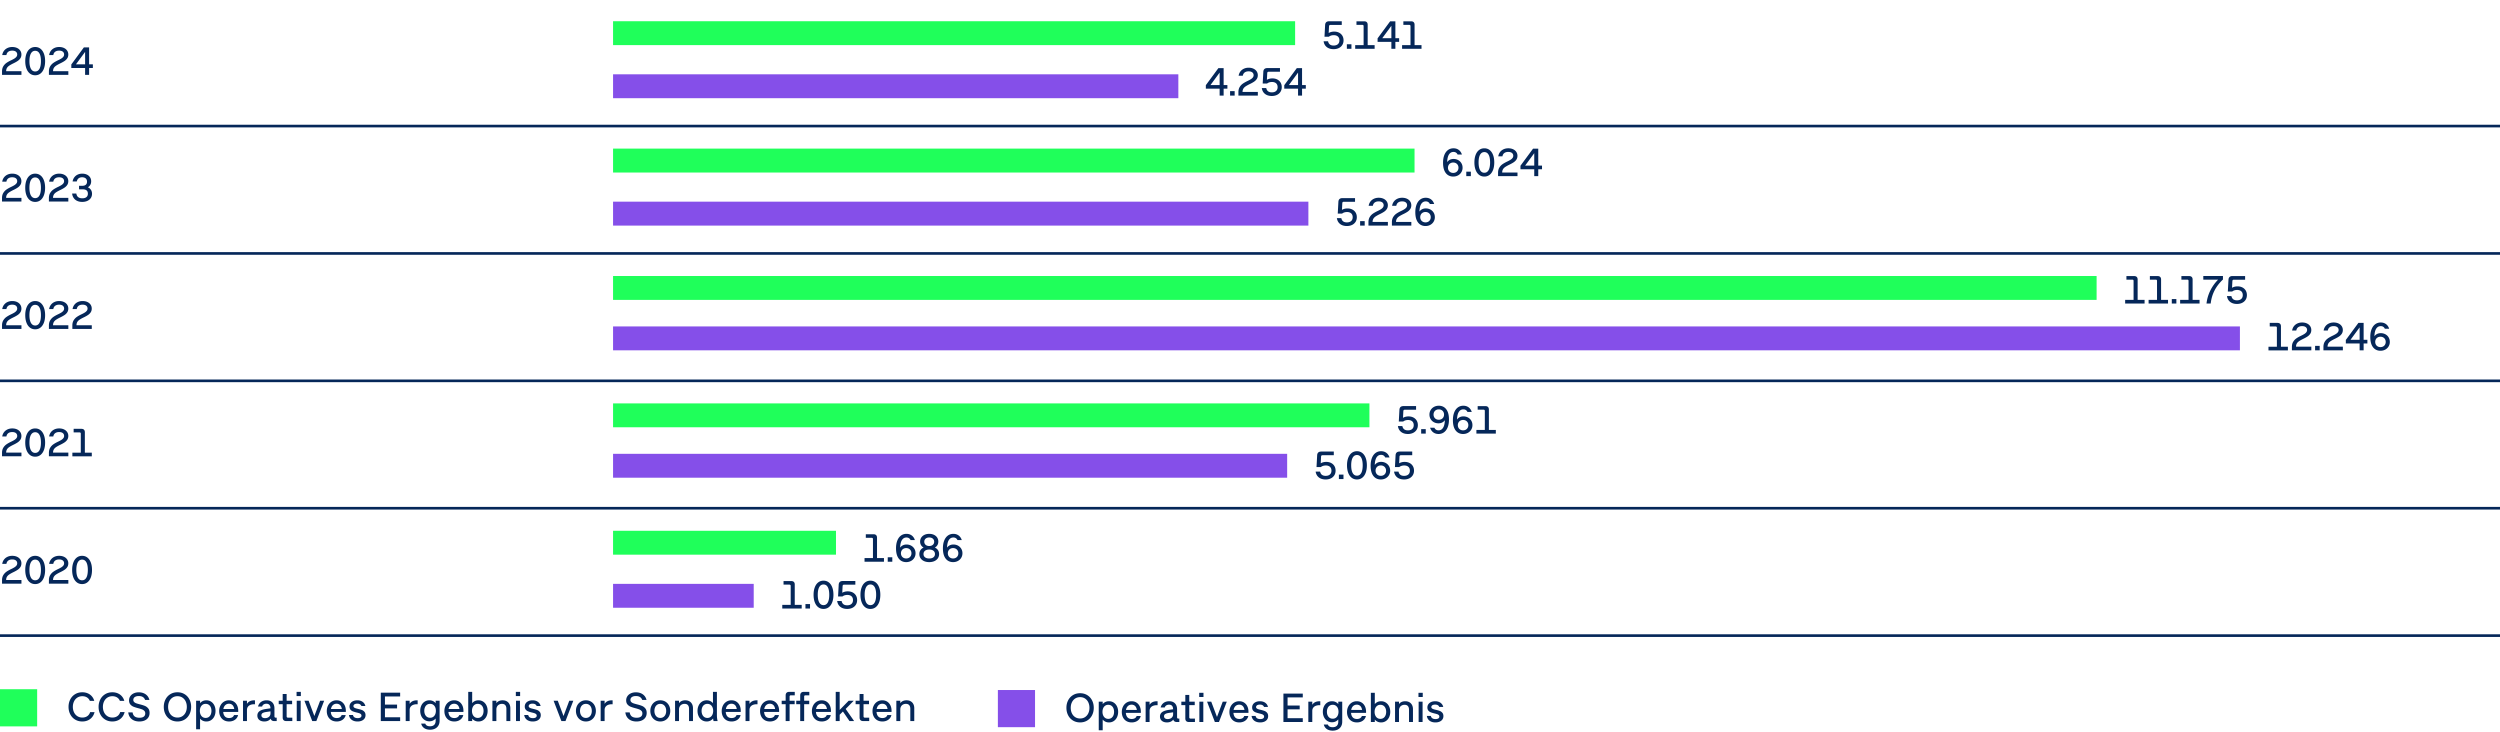
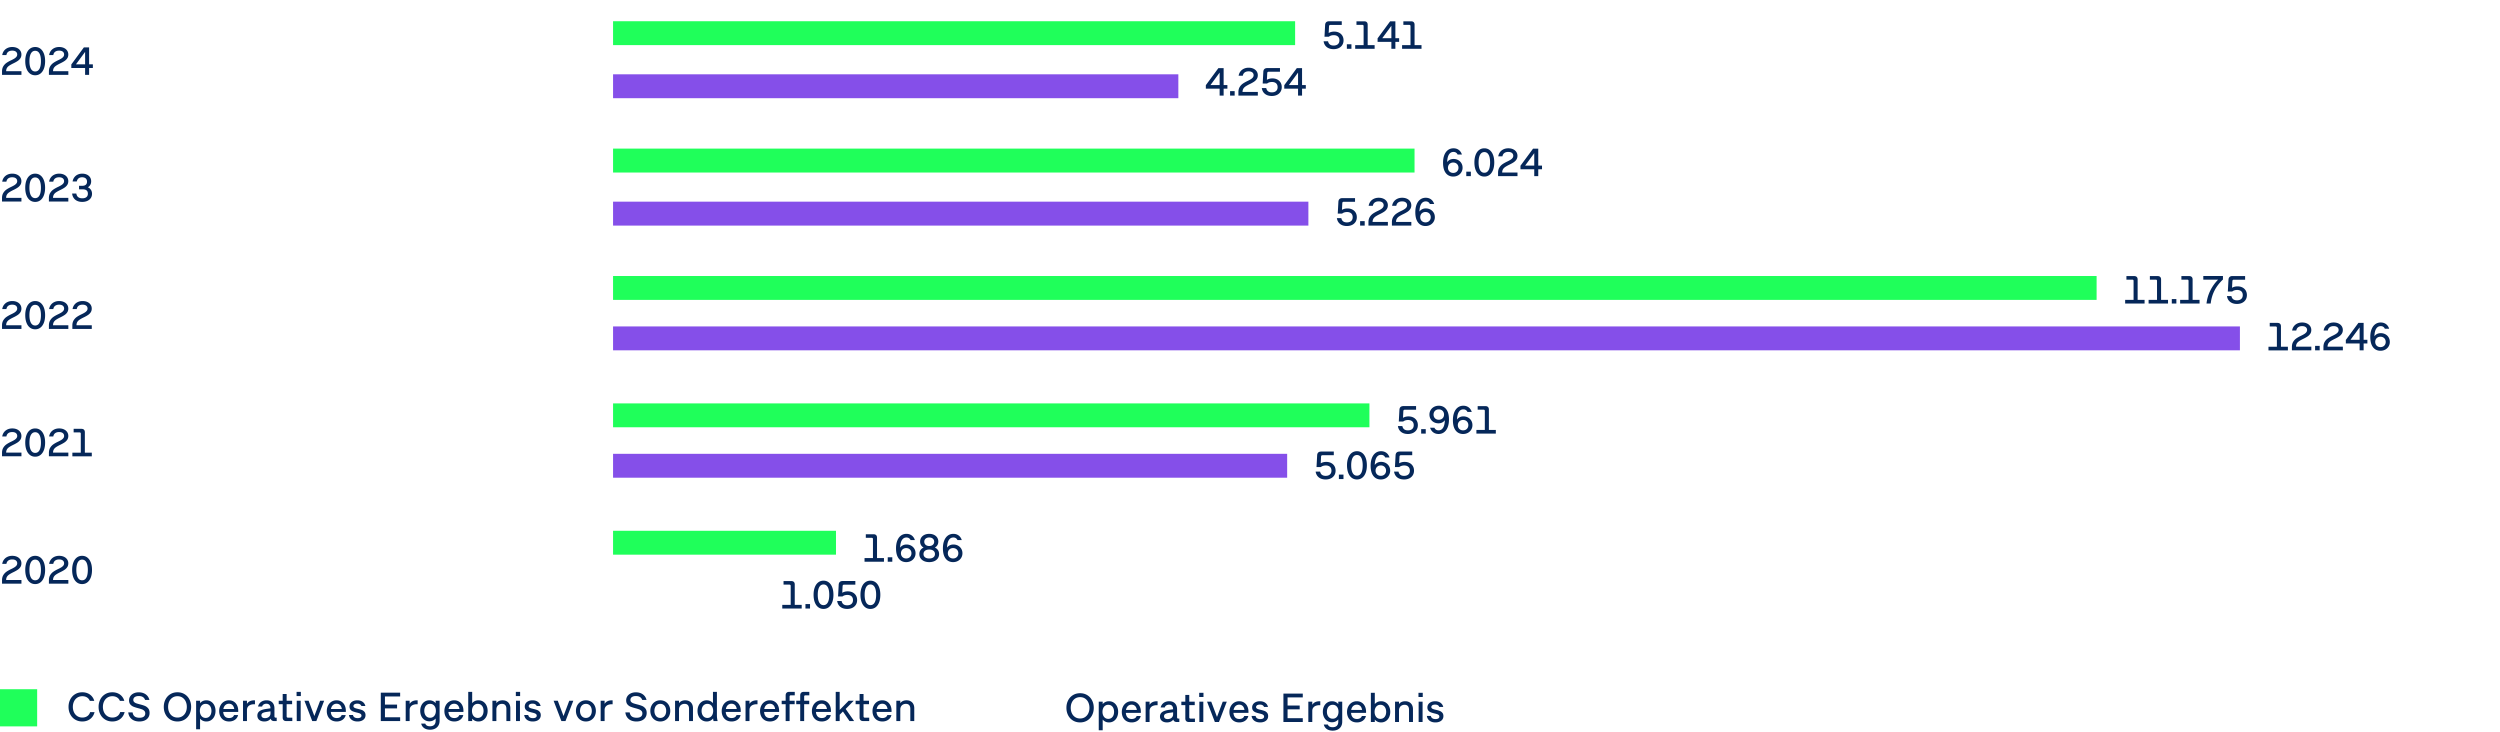
<svg xmlns="http://www.w3.org/2000/svg" width="942" height="276" viewBox="0 0 942 276">
  <g data-name="Grafik">
    <path fill="#854fe9" d="M231 171h254v9H231z" />
    <path fill="#1fff5a" d="M231 152h285v9H231z" />
    <path fill="#854fe9" d="M231 123h613v9H231z" />
    <path fill="#1fff5a" d="M231 104h559v9H231z" />
    <path fill="#854fe9" d="M231 76h262v9H231z" />
    <path fill="#1fff5a" d="M231 56h302v9H231z" />
-     <path fill="#854fe9" d="M231 220h53v9h-53z" />
    <path fill="#1fff5a" d="M231 200h84v9h-84z" />
    <path fill="#854fe9" d="M231 28h213v9H231z" />
    <path fill="#1fff5a" d="M231 8h257v9H231z" />
-     <path fill="none" stroke="#052759" stroke-miterlimit="10" d="M-1 191.5h943M-1 47.5h943M-1 95.5h943M-1 143.5h943M-1 239.5h943" />
    <g fill="#052759">
      <path d="M1.225 25.021a4.187 4.187 0 011.192-1.302c.487-.344 1.094-.687 1.819-1.027.51-.239.923-.462 1.241-.667.317-.205.564-.428.742-.667a1.34 1.34 0 00.267-.818c0-.3-.074-.56-.222-.779a1.39 1.39 0 00-.642-.507c-.279-.117-.617-.176-1.012-.176-.615 0-1.111.142-1.489.423-.378.283-.614.697-.709 1.242H.838c.101-.61.321-1.143.664-1.598s.782-.808 1.32-1.058c.537-.25 1.139-.375 1.804-.375s1.259.118 1.781.356c.522.237.93.572 1.223 1.005a2.6 2.6 0 01.438 1.489c0 .524-.125.982-.375 1.372s-.58.726-.99 1.009c-.41.282-.93.576-1.56.881-.726.35-1.281.656-1.669.919s-.675.556-.862.882c-.188.324-.286.727-.297 1.207h5.768v1.38H.764v-1.298c0-.74.153-1.371.461-1.894zM11.264 27.702c-.565-.44-.998-1.062-1.298-1.864s-.45-1.736-.45-2.801.15-1.999.45-2.801c.3-.803.732-1.424 1.298-1.864.564-.44 1.229-.66 1.995-.66.77 0 1.436.22 1.998.66s.994 1.062 1.294 1.864c.3.802.45 1.735.45 2.801s-.15 1.998-.45 2.801-.731 1.424-1.294 1.864-1.229.659-1.998.659c-.766 0-1.431-.219-1.995-.659zm3.206-1.241c.322-.312.562-.76.72-1.343s.236-1.276.236-2.081-.079-1.499-.236-2.082c-.157-.582-.397-1.029-.72-1.342s-.727-.469-1.211-.469c-.48 0-.882.156-1.204.469s-.563.76-.724 1.342c-.16.583-.24 1.277-.24 2.082s.08 1.498.24 2.081.401 1.03.724 1.343.724.469 1.204.469c.484 0 .889-.156 1.211-.469zM18.895 25.021a4.187 4.187 0 011.192-1.302c.487-.344 1.094-.687 1.819-1.027.51-.239.923-.462 1.241-.667.317-.205.564-.428.742-.667a1.34 1.34 0 00.267-.818c0-.3-.074-.56-.222-.779a1.39 1.39 0 00-.642-.507c-.279-.117-.617-.176-1.012-.176-.615 0-1.111.142-1.489.423-.378.283-.614.697-.709 1.242h-1.575c.101-.61.321-1.143.664-1.598s.782-.808 1.32-1.058c.537-.25 1.139-.375 1.804-.375s1.259.118 1.781.356c.522.237.93.572 1.223 1.005a2.6 2.6 0 01.438 1.489c0 .524-.125.982-.375 1.372s-.58.726-.99 1.009c-.41.282-.93.576-1.56.881-.726.35-1.281.656-1.669.919s-.675.556-.862.882c-.188.324-.286.727-.297 1.207h5.768v1.38h-7.319v-1.298c0-.74.153-1.371.461-1.894zM32.068 25.617h-5.197v-1.328l4.732-6.428h1.973v6.375h1.417v1.381h-1.417v2.595h-1.508v-2.595zm0-1.381v-4.688l-3.442 4.688h3.442z" />
    </g>
    <g fill="#052759">
      <path d="M1.219 72.741a4.187 4.187 0 011.192-1.302c.487-.344 1.094-.687 1.819-1.027.51-.239.923-.462 1.241-.667.317-.205.564-.428.742-.667a1.34 1.34 0 00.267-.818c0-.3-.074-.56-.222-.779a1.39 1.39 0 00-.642-.507c-.279-.117-.617-.176-1.012-.176-.615 0-1.111.142-1.489.423-.378.283-.614.697-.709 1.242H.832c.101-.61.321-1.143.664-1.598s.782-.808 1.32-1.058c.537-.25 1.139-.375 1.804-.375s1.259.118 1.781.356c.522.237.93.572 1.223 1.005a2.6 2.6 0 01.438 1.489c0 .524-.125.982-.375 1.372s-.58.726-.99 1.009c-.41.282-.93.576-1.56.881-.726.35-1.281.656-1.669.919s-.675.556-.862.882c-.188.324-.286.727-.297 1.207h5.768v1.38H.758v-1.298c0-.74.153-1.371.461-1.894zM11.258 75.423c-.565-.44-.998-1.062-1.298-1.864s-.45-1.736-.45-2.801.15-1.999.45-2.801c.3-.803.732-1.424 1.298-1.864.564-.44 1.229-.66 1.995-.66.77 0 1.436.22 1.998.66s.994 1.062 1.294 1.864c.3.802.45 1.735.45 2.801s-.15 1.998-.45 2.801-.731 1.424-1.294 1.864-1.229.659-1.998.659c-.766 0-1.431-.219-1.995-.659zm3.206-1.241c.322-.312.562-.76.72-1.343s.236-1.276.236-2.081-.079-1.499-.236-2.082c-.157-.582-.397-1.029-.72-1.342s-.727-.469-1.211-.469c-.48 0-.882.156-1.204.469s-.563.76-.724 1.342c-.16.583-.24 1.277-.24 2.082s.08 1.498.24 2.081.401 1.03.724 1.343.724.469 1.204.469c.484 0 .889-.156 1.211-.469zM18.889 72.741a4.187 4.187 0 011.192-1.302c.487-.344 1.094-.687 1.819-1.027.51-.239.923-.462 1.241-.667.317-.205.564-.428.742-.667a1.34 1.34 0 00.267-.818c0-.3-.074-.56-.222-.779a1.39 1.39 0 00-.642-.507c-.279-.117-.617-.176-1.012-.176-.615 0-1.111.142-1.489.423-.378.283-.614.697-.709 1.242h-1.575c.101-.61.321-1.143.664-1.598s.782-.808 1.32-1.058c.537-.25 1.139-.375 1.804-.375s1.259.118 1.781.356c.522.237.93.572 1.223 1.005a2.6 2.6 0 01.438 1.489c0 .524-.125.982-.375 1.372s-.58.726-.99 1.009c-.41.282-.93.576-1.56.881-.726.35-1.281.656-1.669.919s-.675.556-.862.882c-.188.324-.286.727-.297 1.207h5.768v1.38h-7.319v-1.298c0-.74.153-1.371.461-1.894zM29.081 75.7c-.548-.255-.985-.62-1.312-1.095s-.526-1.035-.596-1.68h1.582c.095.604.329 1.055.701 1.35s.889.442 1.549.442c.68 0 1.201-.15 1.563-.45s.544-.732.544-1.297c0-.541-.162-.947-.487-1.219-.325-.273-.806-.409-1.44-.409h-1.402v-1.327h1.2c.58 0 1.026-.133 1.339-.398.312-.265.469-.654.469-1.17 0-.359-.078-.664-.232-.911a1.422 1.422 0 00-.649-.555 2.393 2.393 0 00-.971-.184c-.545 0-.99.136-1.335.409-.345.271-.57.666-.675 1.181h-1.575c.1-.595.313-1.115.641-1.56a3.266 3.266 0 011.265-1.031c.515-.243 1.092-.364 1.732-.364.649 0 1.229.118 1.739.356a2.78 2.78 0 011.193 1.012c.284.438.427.947.427 1.527 0 .504-.108.945-.326 1.323s-.526.684-.926.919c.495.22.881.54 1.158.96s.417.917.417 1.492c0 .615-.157 1.153-.469 1.616-.313.463-.748.818-1.306 1.068s-1.196.375-1.916.375-1.354-.127-1.901-.382z" />
    </g>
    <g fill="#052759">
      <path d="M1.225 120.74a4.195 4.195 0 011.192-1.301c.487-.345 1.094-.688 1.819-1.027.51-.24.923-.463 1.241-.668.317-.205.564-.428.742-.667.178-.24.267-.513.267-.817 0-.301-.074-.561-.222-.78s-.361-.389-.642-.507c-.279-.117-.617-.176-1.012-.176-.615 0-1.111.142-1.489.424-.378.283-.614.696-.709 1.241H.838c.101-.61.321-1.142.664-1.597s.782-.809 1.32-1.059c.537-.25 1.139-.375 1.804-.375s1.259.119 1.781.357c.522.236.93.572 1.223 1.004.292.434.438.93.438 1.489 0 .524-.125.982-.375 1.372-.25.391-.58.727-.99 1.01-.41.281-.93.576-1.56.881-.726.35-1.281.656-1.669.918-.388.264-.675.557-.862.882s-.286.728-.297 1.208h5.768v1.379H.764v-1.297c0-.74.153-1.371.461-1.895zM11.264 123.422c-.565-.439-.998-1.061-1.298-1.863s-.45-1.736-.45-2.801.15-2 .45-2.802c.3-.803.732-1.424 1.298-1.864.564-.439 1.229-.66 1.995-.66.77 0 1.436.221 1.998.66.562.44.994 1.062 1.294 1.864.3.802.45 1.735.45 2.802s-.15 1.998-.45 2.801-.731 1.424-1.294 1.863c-.562.44-1.229.66-1.998.66-.766 0-1.431-.22-1.995-.66zm3.206-1.241c.322-.312.562-.76.72-1.343.157-.582.236-1.275.236-2.08s-.079-1.5-.236-2.082-.397-1.029-.72-1.342-.727-.469-1.211-.469c-.48 0-.882.156-1.204.469s-.563.76-.724 1.342-.24 1.276-.24 2.082.08 1.498.24 2.08c.16.583.401 1.031.724 1.343.322.313.724.469 1.204.469.484 0 .889-.155 1.211-.469zM18.895 120.74a4.195 4.195 0 011.192-1.301c.487-.345 1.094-.688 1.819-1.027.51-.24.923-.463 1.241-.668.317-.205.564-.428.742-.667.178-.24.267-.513.267-.817 0-.301-.074-.561-.222-.78s-.361-.389-.642-.507c-.279-.117-.617-.176-1.012-.176-.615 0-1.111.142-1.489.424-.378.283-.614.696-.709 1.241h-1.575c.101-.61.321-1.142.664-1.597s.782-.809 1.32-1.059c.537-.25 1.139-.375 1.804-.375s1.259.119 1.781.357c.522.236.93.572 1.223 1.004.292.434.438.93.438 1.489 0 .524-.125.982-.375 1.372-.25.391-.58.727-.99 1.01-.41.281-.93.576-1.56.881-.726.35-1.281.656-1.669.918-.388.264-.675.557-.862.882s-.286.728-.297 1.208h5.768v1.379h-7.319v-1.297c0-.74.153-1.371.461-1.895zM27.729 120.74a4.195 4.195 0 011.192-1.301c.487-.345 1.094-.688 1.819-1.027.51-.24.923-.463 1.241-.668.317-.205.564-.428.742-.667.178-.24.267-.513.267-.817 0-.301-.074-.561-.222-.78s-.361-.389-.642-.507c-.279-.117-.617-.176-1.012-.176-.615 0-1.111.142-1.489.424-.378.283-.614.696-.709 1.241h-1.575c.101-.61.321-1.142.664-1.597s.782-.809 1.32-1.059c.537-.25 1.139-.375 1.804-.375s1.259.119 1.781.357c.522.236.93.572 1.223 1.004.292.434.438.93.438 1.489 0 .524-.125.982-.375 1.372-.25.391-.58.727-.99 1.01-.41.281-.93.576-1.56.881-.726.35-1.281.656-1.669.918-.388.264-.675.557-.862.882s-.286.728-.297 1.208h5.768v1.379h-7.319v-1.297c0-.74.153-1.371.461-1.895z" />
    </g>
    <g fill="#052759">
      <path d="M1.225 168.741a4.187 4.187 0 011.192-1.302c.487-.344 1.094-.687 1.819-1.027.51-.239.923-.462 1.241-.667.317-.205.564-.428.742-.667a1.34 1.34 0 00.267-.818c0-.3-.074-.56-.222-.779a1.39 1.39 0 00-.642-.507c-.279-.117-.617-.176-1.012-.176-.615 0-1.111.142-1.489.423-.378.283-.614.697-.709 1.242H.838c.101-.61.321-1.143.664-1.598s.782-.808 1.32-1.058c.537-.25 1.139-.375 1.804-.375s1.259.118 1.781.356c.522.237.93.572 1.223 1.005a2.6 2.6 0 01.438 1.489c0 .524-.125.982-.375 1.372s-.58.726-.99 1.009c-.41.282-.93.576-1.56.881-.726.35-1.281.656-1.669.919s-.675.556-.862.882c-.188.324-.286.727-.297 1.207h5.768v1.38H.764v-1.298c0-.74.153-1.371.461-1.894zM11.264 171.423c-.565-.44-.998-1.062-1.298-1.864s-.45-1.736-.45-2.801.15-1.999.45-2.801c.3-.803.732-1.424 1.298-1.864.564-.44 1.229-.66 1.995-.66.77 0 1.436.22 1.998.66s.994 1.062 1.294 1.864c.3.802.45 1.735.45 2.801s-.15 1.998-.45 2.801-.731 1.424-1.294 1.864-1.229.659-1.998.659c-.766 0-1.431-.219-1.995-.659zm3.206-1.241c.322-.312.562-.76.72-1.343s.236-1.276.236-2.081-.079-1.499-.236-2.082c-.157-.582-.397-1.029-.72-1.342s-.727-.469-1.211-.469c-.48 0-.882.156-1.204.469s-.563.76-.724 1.342c-.16.583-.24 1.277-.24 2.082s.08 1.498.24 2.081.401 1.03.724 1.343.724.469 1.204.469c.484 0 .889-.156 1.211-.469zM18.895 168.741a4.187 4.187 0 011.192-1.302c.487-.344 1.094-.687 1.819-1.027.51-.239.923-.462 1.241-.667.317-.205.564-.428.742-.667a1.34 1.34 0 00.267-.818c0-.3-.074-.56-.222-.779a1.39 1.39 0 00-.642-.507c-.279-.117-.617-.176-1.012-.176-.615 0-1.111.142-1.489.423-.378.283-.614.697-.709 1.242h-1.575c.101-.61.321-1.143.664-1.598s.782-.808 1.32-1.058c.537-.25 1.139-.375 1.804-.375s1.259.118 1.781.356c.522.237.93.572 1.223 1.005a2.6 2.6 0 01.438 1.489c0 .524-.125.982-.375 1.372s-.58.726-.99 1.009c-.41.282-.93.576-1.56.881-.726.35-1.281.656-1.669.919s-.675.556-.862.882c-.188.324-.286.727-.297 1.207h5.768v1.38h-7.319v-1.298c0-.74.153-1.371.461-1.894zM30.32 163.045c-.08-.08-.194-.119-.345-.119h-2.228v-1.344h2.918c.425 0 .748.111.971.334s.334.547.334.972v7.665h2.617v1.38h-7.319v-1.38h3.172v-7.162c0-.15-.04-.266-.12-.346z" />
    </g>
    <g fill="#052759">
      <path d="M1.225 216.741a4.187 4.187 0 011.192-1.302c.487-.344 1.094-.687 1.819-1.027.51-.239.923-.462 1.241-.667.317-.205.564-.428.742-.667a1.34 1.34 0 00.267-.818c0-.3-.074-.56-.222-.779a1.39 1.39 0 00-.642-.507c-.279-.117-.617-.176-1.012-.176-.615 0-1.111.142-1.489.423-.378.283-.614.697-.709 1.242H.838c.101-.61.321-1.143.664-1.598s.782-.808 1.32-1.058c.537-.25 1.139-.375 1.804-.375s1.259.118 1.781.356c.522.237.93.572 1.223 1.005a2.6 2.6 0 01.438 1.489c0 .524-.125.982-.375 1.372s-.58.726-.99 1.009c-.41.282-.93.576-1.56.881-.726.35-1.281.656-1.669.919s-.675.556-.862.882c-.188.324-.286.727-.297 1.207h5.768v1.38H.764v-1.298c0-.74.153-1.371.461-1.894zM11.264 219.423c-.565-.44-.998-1.062-1.298-1.864s-.45-1.736-.45-2.801.15-1.999.45-2.801c.3-.803.732-1.424 1.298-1.864.564-.44 1.229-.66 1.995-.66.77 0 1.436.22 1.998.66s.994 1.062 1.294 1.864c.3.802.45 1.735.45 2.801s-.15 1.998-.45 2.801-.731 1.424-1.294 1.864-1.229.659-1.998.659c-.766 0-1.431-.219-1.995-.659zm3.206-1.241c.322-.312.562-.76.72-1.343s.236-1.276.236-2.081-.079-1.499-.236-2.082c-.157-.582-.397-1.029-.72-1.342s-.727-.469-1.211-.469c-.48 0-.882.156-1.204.469s-.563.76-.724 1.342c-.16.583-.24 1.277-.24 2.082s.08 1.498.24 2.081.401 1.03.724 1.343.724.469 1.204.469c.484 0 .889-.156 1.211-.469zM18.895 216.741a4.187 4.187 0 011.192-1.302c.487-.344 1.094-.687 1.819-1.027.51-.239.923-.462 1.241-.667.317-.205.564-.428.742-.667a1.34 1.34 0 00.267-.818c0-.3-.074-.56-.222-.779a1.39 1.39 0 00-.642-.507c-.279-.117-.617-.176-1.012-.176-.615 0-1.111.142-1.489.423-.378.283-.614.697-.709 1.242h-1.575c.101-.61.321-1.143.664-1.598s.782-.808 1.32-1.058c.537-.25 1.139-.375 1.804-.375s1.259.118 1.781.356c.522.237.93.572 1.223 1.005a2.6 2.6 0 01.438 1.489c0 .524-.125.982-.375 1.372s-.58.726-.99 1.009c-.41.282-.93.576-1.56.881-.726.35-1.281.656-1.669.919s-.675.556-.862.882c-.188.324-.286.727-.297 1.207h5.768v1.38h-7.319v-1.298c0-.74.153-1.371.461-1.894zM28.934 219.423c-.565-.44-.998-1.062-1.298-1.864s-.45-1.736-.45-2.801.15-1.999.45-2.801c.3-.803.732-1.424 1.298-1.864.564-.44 1.229-.66 1.995-.66.77 0 1.436.22 1.998.66s.994 1.062 1.294 1.864c.3.802.45 1.735.45 2.801s-.15 1.998-.45 2.801-.731 1.424-1.294 1.864-1.229.659-1.998.659c-.766 0-1.431-.219-1.995-.659zm3.206-1.241c.322-.312.562-.76.72-1.343s.236-1.276.236-2.081-.079-1.499-.236-2.082c-.157-.582-.397-1.029-.72-1.342s-.727-.469-1.211-.469c-.48 0-.882.156-1.204.469s-.563.76-.724 1.342c-.16.583-.24 1.277-.24 2.082s.08 1.498.24 2.081.401 1.03.724 1.343.724.469 1.204.469c.484 0 .889-.156 1.211-.469z" />
    </g>
  </g>
  <g data-name="DE">
    <path fill="#1fff5a" d="M0 259.699h14v14H0z" />
    <g fill="#052759">
      <path d="M28.321 271.143c-.785-.476-1.397-1.132-1.837-1.969s-.658-1.777-.658-2.821.218-1.983.654-2.821c.438-.837 1.049-1.492 1.837-1.968s1.686-.713 2.693-.713c.755 0 1.44.134 2.058.402a4.23 4.23 0 012.446 2.845h-1.666c-.135-.356-.335-.668-.602-.935s-.588-.471-.965-.615-.795-.218-1.255-.218c-.714 0-1.341.176-1.884.527a3.473 3.473 0 00-1.252 1.441c-.291.609-.438 1.294-.438 2.054s.146 1.444.438 2.054c.293.61.71 1.091 1.252 1.441.543.352 1.176.527 1.898.527.496 0 .942-.084 1.338-.252.395-.168.727-.405.996-.713.268-.308.465-.671.588-1.089h1.667c-.165.702-.462 1.32-.888 1.853s-.959.945-1.596 1.239c-.639.295-1.351.442-2.136.442-1.008 0-1.903-.238-2.689-.713zM39.645 271.143a4.935 4.935 0 01-1.837-1.969c-.439-.837-.659-1.777-.659-2.821s.219-1.983.655-2.821a4.898 4.898 0 011.837-1.968c.787-.476 1.686-.713 2.693-.713.754 0 1.439.134 2.057.402s1.136.647 1.555 1.136c.418.488.715 1.058.891 1.709h-1.666a2.617 2.617 0 00-.601-.935 2.724 2.724 0 00-.965-.615 3.477 3.477 0 00-1.255-.218c-.714 0-1.342.176-1.884.527s-.96.832-1.252 1.441-.438 1.294-.438 2.054.146 1.444.438 2.054c.292.61.71 1.091 1.252 1.441.542.352 1.175.527 1.898.527.496 0 .942-.084 1.337-.252.396-.168.727-.405.996-.713.269-.308.465-.671.589-1.089h1.667a4.622 4.622 0 01-.889 1.853 4.339 4.339 0 01-1.596 1.239c-.639.295-1.35.442-2.135.442-1.008 0-1.904-.238-2.689-.713zM50.424 271.444a3.502 3.502 0 01-1.441-1.182c-.361-.515-.58-1.122-.658-1.825h1.635c.104.688.369 1.193.795 1.519.426.326 1.031.488 1.817.488.702 0 1.239-.139 1.608-.418s.554-.685.554-1.217c0-.393-.119-.712-.356-.957a2.402 2.402 0 00-.887-.57 15.064 15.064 0 00-1.446-.441c-.743-.196-1.341-.388-1.79-.573a2.959 2.959 0 01-1.15-.849c-.318-.38-.477-.885-.477-1.516 0-.583.153-1.105.461-1.565.307-.46.738-.82 1.294-1.081s1.189-.392 1.902-.392c.683 0 1.301.115 1.856.346a3.615 3.615 0 011.387.991c.369.432.625.939.764 1.523h-1.627a1.99 1.99 0 00-.834-1.081c-.395-.251-.9-.376-1.515-.376-.435 0-.808.058-1.12.174s-.551.284-.717.504c-.165.22-.248.484-.248.795 0 .32.105.582.318.786.211.204.477.363.794.477.317.114.763.243 1.337.388.775.191 1.408.388 1.898.589.491.202.911.515 1.26.938.349.424.523.995.523 1.713 0 .651-.158 1.22-.473 1.705-.316.486-.764.86-1.346 1.124-.58.264-1.259.396-2.033.396-.791 0-1.486-.138-2.086-.411zM64.191 271.143a4.877 4.877 0 01-1.824-1.969c-.435-.837-.652-1.777-.652-2.821s.218-1.983.652-2.821c.434-.837 1.041-1.492 1.824-1.968s1.676-.713 2.678-.713 1.895.237 2.678.713 1.391 1.131 1.825 1.968c.435.838.651 1.778.651 2.821s-.217 1.984-.651 2.821-1.042 1.493-1.825 1.969c-.783.475-1.676.713-2.678.713s-1.895-.238-2.678-.713zm4.545-1.295a3.432 3.432 0 001.229-1.441c.287-.609.431-1.294.431-2.054s-.144-1.444-.431-2.054a3.424 3.424 0 00-1.229-1.441c-.531-.352-1.154-.527-1.867-.527s-1.336.176-1.867.527c-.533.352-.941.832-1.229 1.441s-.43 1.294-.43 2.054.143 1.444.43 2.054c.287.61.695 1.091 1.229 1.441.531.352 1.154.527 1.867.527s1.336-.176 1.867-.527zM76.418 271.576a2.968 2.968 0 01-1.031-.798v4.021h-1.488v-10.772h1.488v.923a2.97 2.97 0 011.031-.799 3.104 3.104 0 011.332-.278c.678 0 1.277.173 1.803.519.523.347.931.823 1.221 1.431.289.606.434 1.287.434 2.042s-.145 1.435-.434 2.042a3.456 3.456 0 01-1.221 1.43c-.525.347-1.125.52-1.803.52a3.12 3.12 0 01-1.332-.279zm2.243-1.402c.328-.228.579-.543.751-.946.174-.402.26-.857.26-1.363s-.086-.961-.26-1.364c-.172-.403-.423-.718-.751-.945s-.72-.341-1.175-.341c-.449 0-.838.114-1.166.345a2.183 2.183 0 00-.752.945c-.173.4-.26.854-.26 1.36s.087.96.26 1.359c.174.401.424.716.752.946.328.229.717.345 1.166.345.455 0 .847-.114 1.175-.341zM84.342 271.359a3.348 3.348 0 01-1.299-1.388c-.305-.594-.457-1.273-.457-2.038 0-.77.158-1.463.473-2.081a3.62 3.62 0 011.314-1.453 3.508 3.508 0 011.902-.526c.703 0 1.317.17 1.844.511.527.342.934.811 1.217 1.407.285.597.427 1.267.427 2.011v.449h-5.657c.051.734.265 1.303.639 1.705.375.403.9.604 1.578.604.47 0 .866-.097 1.189-.29.322-.194.543-.469.662-.825h1.535c-.109.48-.32.902-.633 1.267s-.706.646-1.182.845a4.052 4.052 0 01-1.58.299c-.755 0-1.412-.166-1.973-.496zm3.918-4.2a3.054 3.054 0 00-.334-1.047c-.165-.3-.387-.532-.666-.697s-.609-.248-.992-.248c-.367 0-.696.08-.988.24s-.533.39-.725.689-.322.654-.395 1.062h4.1zM91.568 264.027h1.488v1.194a2.577 2.577 0 011.135-1.027c.468-.214 1.024-.321 1.67-.321h.209v1.487h-.31c-.522 0-.987.08-1.396.24s-.729.403-.961.729c-.232.326-.348.727-.348 1.201v4.17h-1.488v-7.673zM102.441 271.468a1.134 1.134 0 01-.457-.675c-.269.357-.607.623-1.016.799s-.865.264-1.371.264c-.537 0-1.004-.092-1.399-.275s-.698-.441-.91-.775c-.212-.333-.317-.725-.317-1.174 0-.476.122-.88.367-1.213.246-.333.609-.604 1.094-.813.482-.209 1.091-.365 1.824-.469l1.666-.24c-.02-.579-.157-1.012-.41-1.299-.254-.286-.631-.43-1.132-.43-.274 0-.521.043-.743.128-.223.085-.408.207-.559.364s-.25.345-.303.562h-1.549a2.947 2.947 0 011.739-2.065 3.735 3.735 0 011.476-.282c.621 0 1.152.122 1.598.368.443.245.783.598 1.019 1.058s.353 1.008.353 1.643v2.984c0 .154.041.273.124.356a.486.486 0 00.356.124h.372v1.294h-.938c-.362 0-.656-.077-.884-.232zm-3.785-1.368c.105.158.26.279.465.364.203.086.453.128.748.128.393 0 .744-.073 1.057-.221.313-.147.557-.356.732-.628s.264-.588.264-.949v-.752l-1.564.225c-.45.067-.811.154-1.082.26-.271.106-.469.242-.593.407s-.186.367-.186.604c0 .217.053.404.159.562zM106.863 271.355c-.23-.23-.346-.564-.346-1.004v-5.021h-1.496v-1.303h1.496v-2.519h1.488v2.519h2.062v1.303h-2.062v4.596c0 .154.041.273.124.356a.486.486 0 00.356.124h1.658v1.294h-2.278c-.438 0-.773-.115-1.003-.345zM111.749 260.695h1.612v1.581h-1.612v-1.581zm.062 3.332h1.488v7.673h-1.488v-7.673zM114.709 264.027h1.573l2.17 5.774 2.17-5.774h1.526l-2.952 7.673h-1.542l-2.945-7.673zM124.889 271.359a3.348 3.348 0 01-1.299-1.388c-.305-.594-.457-1.273-.457-2.038 0-.77.158-1.463.473-2.081a3.62 3.62 0 011.314-1.453 3.508 3.508 0 011.902-.526c.703 0 1.317.17 1.844.511.527.342.934.811 1.217 1.407.285.597.427 1.267.427 2.011v.449h-5.657c.051.734.265 1.303.639 1.705.375.403.9.604 1.578.604.47 0 .866-.097 1.189-.29.322-.194.543-.469.662-.825h1.535c-.109.48-.32.902-.633 1.267s-.706.646-1.182.845a4.052 4.052 0 01-1.58.299c-.755 0-1.412-.166-1.973-.496zm3.918-4.2a3.054 3.054 0 00-.334-1.047c-.165-.3-.387-.532-.666-.697s-.609-.248-.992-.248c-.367 0-.696.08-.988.24s-.533.39-.725.689-.322.654-.395 1.062h4.1zM133.111 271.557a2.65 2.65 0 01-1.109-.853 2.76 2.76 0 01-.515-1.298h1.511c.16.79.747 1.186 1.76 1.186.465 0 .821-.081 1.069-.244a.787.787 0 00.372-.701c0-.232-.078-.421-.236-.565s-.355-.257-.593-.338c-.237-.08-.568-.171-.992-.274a11.71 11.71 0 01-1.392-.415 2.27 2.27 0 01-.91-.647c-.253-.294-.38-.691-.38-1.193 0-.465.126-.874.376-1.229.25-.354.598-.627 1.043-.821.443-.193.947-.29 1.511-.29.532 0 1.011.088 1.434.263a2.72 2.72 0 011.05.752c.277.326.461.703.555 1.132h-1.496a1.219 1.219 0 00-.55-.655c-.264-.152-.595-.229-.992-.229-.3 0-.558.038-.774.112a1.092 1.092 0 00-.5.322.746.746 0 00-.175.496c0 .201.075.365.225.491.149.127.337.228.562.303s.539.159.941.252c.59.135 1.071.272 1.446.414.374.143.697.371.969.687.271.315.407.738.407 1.271 0 .476-.126.893-.377 1.252-.25.359-.603.636-1.057.829-.455.194-.98.291-1.574.291-.609 0-1.146-.1-1.607-.299zM143.484 261.005h7.293v1.427h-5.728v3.068h4.565v1.426h-4.565v3.349h5.728v1.426h-7.293v-10.695zM152.869 264.027h1.488v1.194a2.582 2.582 0 011.135-1.027c.469-.214 1.025-.321 1.671-.321h.209v1.487h-.31c-.522 0-.987.08-1.396.24s-.729.403-.961.729c-.232.326-.349.727-.349 1.201v4.17h-1.488v-7.673zM160.457 274.68a2.878 2.878 0 01-1.137-.79 2.856 2.856 0 01-.615-1.229h1.55c.093.32.292.567.597.74s.697.26 1.178.26c.678 0 1.2-.179 1.57-.535.369-.356.554-.881.554-1.573v-.829c-.29.341-.634.604-1.034.791-.4.186-.844.278-1.33.278-.672 0-1.27-.172-1.794-.516a3.428 3.428 0 01-1.221-1.418c-.289-.602-.434-1.277-.434-2.026s.145-1.425.434-2.026a3.43 3.43 0 011.221-1.419 3.202 3.202 0 011.794-.515c.486 0 .93.093 1.33.278.4.187.744.45 1.034.791v-.915h1.487v7.549c0 .692-.149 1.293-.449 1.802a2.962 2.962 0 01-1.268 1.17c-.545.271-1.176.407-1.895.407-.589 0-1.113-.092-1.572-.275zm2.77-4.565c.328-.225.579-.536.752-.934.174-.398.26-.848.26-1.349s-.086-.949-.26-1.345c-.173-.396-.424-.706-.752-.934s-.719-.341-1.174-.341c-.449 0-.838.113-1.166.341s-.579.538-.752.934c-.174.396-.26.844-.26 1.345s.086.95.26 1.349c.173.397.424.709.752.934s.717.337 1.166.337c.455 0 .846-.112 1.174-.337zM169.203 271.359a3.342 3.342 0 01-1.299-1.388c-.305-.594-.457-1.273-.457-2.038 0-.77.157-1.463.473-2.081a3.61 3.61 0 011.313-1.453c.561-.351 1.194-.526 1.903-.526.702 0 1.316.17 1.844.511.527.342.933.811 1.217 1.407s.426 1.267.426 2.011v.449h-5.656c.051.734.264 1.303.639 1.705.375.403.9.604 1.577.604.47 0 .866-.097 1.189-.29.323-.194.544-.469.663-.825h1.534c-.108.48-.319.902-.632 1.267s-.707.646-1.182.845a4.057 4.057 0 01-1.581.299c-.755 0-1.411-.166-1.972-.496zm3.917-4.2a3.075 3.075 0 00-.333-1.047 1.805 1.805 0 00-.667-.697c-.278-.165-.609-.248-.991-.248-.367 0-.697.08-.988.24-.293.16-.534.39-.725.689a2.91 2.91 0 00-.396 1.062h4.1zM178.947 271.576a2.974 2.974 0 01-1.03-.798v.922h-1.487v-11.005h1.487v4.255a2.977 2.977 0 011.03-.799 3.114 3.114 0 011.334-.278c.676 0 1.277.173 1.801.519.525.347.932.823 1.221 1.431.29.606.435 1.287.435 2.042s-.145 1.435-.435 2.042a3.435 3.435 0 01-1.221 1.43c-.523.347-1.125.52-1.801.52-.491 0-.936-.094-1.334-.279zm2.244-1.402c.328-.228.578-.543.752-.946.173-.402.26-.857.26-1.363s-.087-.961-.26-1.364c-.174-.403-.424-.718-.752-.945s-.72-.341-1.174-.341c-.449 0-.839.114-1.166.345-.329.229-.58.545-.752.945-.174.4-.26.854-.26 1.36s.086.96.26 1.359c.172.401.423.716.752.946.327.229.717.345 1.166.345.454 0 .846-.114 1.174-.341zM185.543 264.027h1.488v.923c.258-.356.588-.625.988-.807.4-.181.851-.271 1.352-.271.6 0 1.119.122 1.559.368.438.245.775.594 1.011 1.046s.353.978.353 1.577v4.836h-1.488v-4.635c0-.589-.139-1.045-.418-1.367-.279-.323-.697-.484-1.256-.484-.398 0-.757.086-1.077.259-.32.174-.571.422-.751.744a2.24 2.24 0 00-.271 1.12v4.363h-1.488v-7.673zM194.37 260.695h1.612v1.581h-1.612v-1.581zm.062 3.332h1.488v7.673h-1.488v-7.673zM199.147 271.557a2.647 2.647 0 01-1.108-.853 2.751 2.751 0 01-.516-1.298h1.512c.16.79.746 1.186 1.76 1.186.465 0 .82-.081 1.068-.244a.788.788 0 00.373-.701.732.732 0 00-.236-.565 1.642 1.642 0 00-.594-.338c-.237-.08-.568-.171-.992-.274-.572-.14-1.037-.278-1.391-.415s-.657-.353-.91-.647c-.254-.294-.381-.691-.381-1.193 0-.465.126-.874.377-1.229.25-.354.598-.627 1.042-.821.444-.193.948-.29 1.511-.29.533 0 1.011.088 1.434.263a2.73 2.73 0 011.051.752c.276.326.461.703.555 1.132h-1.496c-.104-.284-.287-.503-.551-.655s-.594-.229-.992-.229a2.4 2.4 0 00-.774.112 1.097 1.097 0 00-.5.322.751.751 0 00-.175.496c0 .201.075.365.225.491.15.127.338.228.562.303s.539.159.941.252c.59.135 1.07.272 1.445.414.375.143.697.371.969.687s.407.738.407 1.271c0 .476-.126.893-.376 1.252s-.604.636-1.058.829c-.455.194-.979.291-1.573.291-.609 0-1.146-.1-1.608-.299zM208.591 264.027h1.573l2.17 5.774 2.17-5.774h1.527l-2.953 7.673h-1.543l-2.944-7.673zM218.824 271.332a3.591 3.591 0 01-1.332-1.434c-.318-.607-.477-1.285-.477-2.034s.158-1.428.477-2.035a3.605 3.605 0 011.332-1.434c.571-.349 1.219-.522 1.941-.522.729 0 1.379.174 1.949.522a3.6 3.6 0 011.333 1.434c.317.607.478 1.286.478 2.035s-.16 1.427-.478 2.034-.762 1.085-1.333 1.434c-.57.349-1.221.523-1.949.523-.723 0-1.37-.175-1.941-.523zm3.135-1.162c.336-.23.592-.545.768-.946.176-.399.264-.854.264-1.359s-.088-.96-.264-1.36-.432-.716-.768-.945c-.336-.23-.733-.345-1.193-.345s-.855.114-1.189.345c-.333.229-.588.545-.764.945s-.264.854-.264 1.36.088.96.264 1.359c.176.401.431.716.764.946.334.229.73.345 1.189.345s.857-.115 1.193-.345zM226.33 264.027h1.488v1.194a2.582 2.582 0 011.135-1.027c.469-.214 1.025-.321 1.671-.321h.209v1.487h-.31c-.522 0-.987.08-1.396.24s-.729.403-.961.729c-.232.326-.349.727-.349 1.201v4.17h-1.488v-7.673zM237.738 271.444a3.49 3.49 0 01-1.441-1.182c-.362-.515-.582-1.122-.659-1.825h1.636c.103.688.367 1.193.794 1.519.427.326 1.032.488 1.817.488.703 0 1.238-.139 1.607-.418.37-.279.555-.685.555-1.217 0-.393-.119-.712-.356-.957s-.534-.436-.888-.57a15.12 15.12 0 00-1.445-.441 14.7 14.7 0 01-1.79-.573 2.962 2.962 0 01-1.151-.849c-.317-.38-.477-.885-.477-1.516 0-.583.154-1.105.461-1.565.309-.46.739-.82 1.295-1.081.555-.261 1.189-.392 1.902-.392.682 0 1.301.115 1.856.346a3.619 3.619 0 011.388.991c.369.432.623.939.763 1.523h-1.628a1.996 1.996 0 00-.832-1.081c-.396-.251-.9-.376-1.516-.376-.434 0-.807.058-1.12.174-.312.116-.552.284-.717.504s-.248.484-.248.795c0 .32.106.582.317.786.213.204.477.363.795.477.318.114.764.243 1.337.388.774.191 1.407.388 1.899.589.49.202.91.515 1.259.938.349.424.522.995.522 1.713 0 .651-.157 1.22-.473 1.705-.314.486-.763.86-1.344 1.124-.582.264-1.26.396-2.035.396-.79 0-1.484-.138-2.084-.411zM246.855 271.332a3.591 3.591 0 01-1.332-1.434c-.318-.607-.477-1.285-.477-2.034s.158-1.428.477-2.035a3.605 3.605 0 011.332-1.434c.571-.349 1.218-.522 1.941-.522.729 0 1.379.174 1.949.522a3.6 3.6 0 011.333 1.434c.318.607.477 1.286.477 2.035s-.158 1.427-.477 2.034a3.6 3.6 0 01-1.333 1.434c-.57.349-1.221.523-1.949.523-.724 0-1.37-.175-1.941-.523zm3.135-1.162c.336-.23.592-.545.768-.946.176-.399.264-.854.264-1.359s-.088-.96-.264-1.36-.432-.716-.768-.945c-.336-.23-.733-.345-1.193-.345s-.856.114-1.189.345c-.333.229-.588.545-.764.945s-.264.854-.264 1.36.088.96.264 1.359c.176.401.431.716.764.946.333.229.729.345 1.189.345s.857-.115 1.193-.345zM254.361 264.027h1.487v.923c.259-.356.588-.625.988-.807a3.25 3.25 0 011.353-.271c.6 0 1.119.122 1.558.368.439.245.776.594 1.012 1.046s.353.978.353 1.577v4.836h-1.488v-4.635c0-.589-.14-1.045-.418-1.367-.279-.323-.697-.484-1.256-.484a2.23 2.23 0 00-1.077.259c-.32.174-.571.422-.752.744a2.251 2.251 0 00-.271 1.12v4.363h-1.487v-7.673zM264.479 271.336a3.443 3.443 0 01-1.221-1.43c-.29-.607-.435-1.288-.435-2.042s.145-1.436.435-2.042a3.45 3.45 0 011.221-1.431c.524-.346 1.125-.519 1.802-.519.485 0 .929.094 1.329.282s.745.456 1.034.803v-4.263h1.488v8.796c0 .393.024.787.073 1.182a6.9 6.9 0 00.198 1.027h-1.527a5.89 5.89 0 01-.178-.992c-.29.367-.64.65-1.051.849a3.09 3.09 0 01-1.367.299c-.677 0-1.277-.173-1.802-.52zm3.231-1.166c.328-.23.578-.545.752-.946.173-.399.26-.854.26-1.359s-.087-.96-.26-1.36a2.183 2.183 0 00-.752-.945c-.328-.23-.717-.345-1.166-.345-.455 0-.847.113-1.175.341s-.578.542-.752.945c-.173.403-.259.857-.259 1.364s.086.961.259 1.363c.174.403.424.719.752.946.328.227.72.341 1.175.341.449 0 .838-.115 1.166-.345zM273.693 271.359a3.346 3.346 0 01-1.298-1.388c-.306-.594-.458-1.273-.458-2.038 0-.77.158-1.463.473-2.081a3.612 3.612 0 011.314-1.453 3.508 3.508 0 011.902-.526c.702 0 1.317.17 1.845.511.526.342.933.811 1.217 1.407.283.597.426 1.267.426 2.011v.449h-5.657c.052.734.265 1.303.639 1.705.375.403.9.604 1.577.604.471 0 .867-.097 1.19-.29.322-.194.543-.469.662-.825h1.534c-.108.48-.318.902-.631 1.267s-.707.646-1.183.845a4.052 4.052 0 01-1.58.299c-.755 0-1.412-.166-1.973-.496zm3.917-4.2c-.057-.398-.168-.747-.333-1.047s-.388-.532-.666-.697a1.915 1.915 0 00-.992-.248c-.367 0-.696.08-.988.24s-.533.39-.725.689-.323.654-.396 1.062h4.1zM280.92 264.027h1.487v1.194c.29-.471.668-.812 1.136-1.027.468-.214 1.024-.321 1.67-.321h.21v1.487h-.311c-.521 0-.986.08-1.395.24s-.729.403-.961.729c-.232.326-.35.727-.35 1.201v4.17h-1.487v-7.673zM288.147 271.359a3.346 3.346 0 01-1.298-1.388c-.306-.594-.458-1.273-.458-2.038 0-.77.158-1.463.473-2.081a3.612 3.612 0 011.314-1.453 3.508 3.508 0 011.902-.526c.702 0 1.317.17 1.845.511.526.342.933.811 1.217 1.407.283.597.426 1.267.426 2.011v.449h-5.657c.052.734.265 1.303.639 1.705.375.403.9.604 1.577.604.471 0 .867-.097 1.19-.29.322-.194.543-.469.662-.825h1.534c-.108.48-.318.902-.631 1.267s-.707.646-1.183.845a4.052 4.052 0 01-1.58.299c-.755 0-1.412-.166-1.973-.496zm3.917-4.2c-.057-.398-.168-.747-.333-1.047s-.388-.532-.666-.697a1.915 1.915 0 00-.992-.248c-.367 0-.696.08-.988.24s-.533.39-.725.689-.323.654-.396 1.062h4.1zM296.377 261.04c.23-.229.564-.345 1.004-.345h2.085v1.294h-1.465c-.155 0-.273.042-.356.124-.083.083-.124.202-.124.356v1.558h1.906v1.303h-1.906v6.37h-1.488v-6.37h-1.495v-1.303h1.495v-1.983c0-.439.115-.773.345-1.004zM301.863 261.04c.23-.229.564-.345 1.004-.345h2.085v1.294h-1.465c-.155 0-.273.042-.356.124-.083.083-.124.202-.124.356v1.558h1.906v1.303h-1.906v6.37h-1.488v-6.37h-1.495v-1.303h1.495v-1.983c0-.439.115-.773.345-1.004zM307.677 271.359a3.346 3.346 0 01-1.298-1.388c-.306-.594-.458-1.273-.458-2.038 0-.77.158-1.463.473-2.081a3.612 3.612 0 011.314-1.453 3.508 3.508 0 011.902-.526c.702 0 1.317.17 1.845.511.526.342.933.811 1.217 1.407.283.597.426 1.267.426 2.011v.449h-5.657c.052.734.265 1.303.639 1.705.375.403.9.604 1.577.604.471 0 .867-.097 1.19-.29.322-.194.543-.469.662-.825h1.534c-.108.48-.318.902-.631 1.267s-.707.646-1.183.845a4.052 4.052 0 01-1.58.299c-.755 0-1.412-.166-1.973-.496zm3.917-4.2c-.057-.398-.168-.747-.333-1.047s-.388-.532-.666-.697a1.915 1.915 0 00-.992-.248c-.367 0-.696.08-.988.24s-.533.39-.725.689-.323.654-.396 1.062h4.1zM314.903 260.695h1.487v6.805l3.402-3.473h1.907l-3.054 3.101 3.193 4.572h-1.752l-2.473-3.604-1.225 1.217v2.387h-1.487v-11.005zM324.237 271.355c-.229-.23-.345-.564-.345-1.004v-5.021h-1.495v-1.303h1.495v-2.519h1.488v2.519h2.062v1.303h-2.062v4.596c0 .154.041.273.124.356.083.082.201.124.356.124h1.658v1.294h-2.278c-.439 0-.773-.115-1.004-.345zM330.515 271.359a3.346 3.346 0 01-1.298-1.388c-.306-.594-.458-1.273-.458-2.038 0-.77.158-1.463.473-2.081a3.612 3.612 0 011.314-1.453 3.508 3.508 0 011.902-.526c.702 0 1.317.17 1.845.511.526.342.933.811 1.217 1.407.283.597.426 1.267.426 2.011v.449h-5.657c.052.734.265 1.303.639 1.705.375.403.9.604 1.577.604.471 0 .867-.097 1.19-.29.322-.194.543-.469.662-.825h1.534c-.108.48-.318.902-.631 1.267s-.707.646-1.183.845a4.052 4.052 0 01-1.58.299c-.755 0-1.412-.166-1.973-.496zm3.917-4.2c-.057-.398-.168-.747-.333-1.047s-.388-.532-.666-.697a1.915 1.915 0 00-.992-.248c-.367 0-.696.08-.988.24s-.533.39-.725.689-.323.654-.396 1.062h4.1zM337.742 264.027h1.487v.923c.259-.356.588-.625.988-.807a3.25 3.25 0 011.353-.271c.6 0 1.119.122 1.558.368.439.245.776.594 1.012 1.046s.353.978.353 1.577v4.836h-1.488v-4.635c0-.589-.14-1.045-.418-1.367-.279-.323-.697-.484-1.256-.484a2.23 2.23 0 00-1.077.259c-.32.174-.571.422-.752.744a2.251 2.251 0 00-.271 1.12v4.363h-1.487v-7.673z" />
    </g>
-     <path fill="#854fe9" d="M376 260h14v14h-14z" />
    <g fill="#052759">
      <path d="M404.301 271.496a4.89 4.89 0 01-1.824-1.969c-.435-.838-.652-1.777-.652-2.822s.218-1.982.652-2.82a4.883 4.883 0 011.824-1.969c.783-.475 1.676-.713 2.678-.713s1.895.238 2.678.713c.783.477 1.391 1.131 1.825 1.969s.651 1.777.651 2.82-.217 1.984-.651 2.822a4.905 4.905 0 01-1.825 1.969c-.783.475-1.676.713-2.678.713s-1.895-.238-2.678-.713zm4.545-1.295a3.444 3.444 0 001.229-1.441c.287-.609.431-1.295.431-2.055s-.144-1.443-.431-2.053a3.424 3.424 0 00-1.229-1.441c-.531-.352-1.154-.527-1.867-.527s-1.336.176-1.867.527c-.533.352-.941.832-1.229 1.441s-.43 1.293-.43 2.053.143 1.445.43 2.055.695 1.09 1.229 1.441c.531.352 1.154.527 1.867.527s1.336-.176 1.867-.527zM416.526 271.93a2.977 2.977 0 01-1.03-.799v4.021h-1.488v-10.771h1.488v.922a3 3 0 011.03-.799 3.109 3.109 0 011.333-.277c.677 0 1.277.172 1.802.518.524.348.931.824 1.221 1.432.29.605.435 1.287.435 2.041s-.145 1.436-.435 2.043-.696 1.084-1.221 1.43-1.125.52-1.802.52c-.49 0-.936-.094-1.333-.279zm2.244-1.403a2.16 2.16 0 00.752-.947c.174-.402.26-.857.26-1.363s-.086-.961-.26-1.363a2.137 2.137 0 00-.752-.945c-.328-.229-.719-.342-1.174-.342-.449 0-.838.115-1.166.346a2.176 2.176 0 00-.752.945c-.174.4-.26.854-.26 1.359s.086.961.26 1.359c.173.402.424.717.752.947.328.229.717.344 1.166.344.455 0 .846-.113 1.174-.34zM424.451 271.713a3.351 3.351 0 01-1.299-1.389c-.305-.594-.457-1.273-.457-2.037 0-.77.158-1.463.473-2.082a3.62 3.62 0 011.314-1.453 3.516 3.516 0 011.902-.525c.703 0 1.317.17 1.844.51.527.342.934.811 1.217 1.408.285.596.427 1.266.427 2.01v.449h-5.657c.051.734.265 1.303.639 1.705.375.404.9.605 1.578.605.47 0 .866-.098 1.189-.291.322-.193.543-.469.662-.824h1.535c-.109.48-.32.902-.633 1.266a3.109 3.109 0 01-1.182.846 4.052 4.052 0 01-1.58.299c-.755 0-1.412-.166-1.973-.496zm3.918-4.201a3.061 3.061 0 00-.334-1.047 1.81 1.81 0 00-.666-.697 1.922 1.922 0 00-.992-.248c-.367 0-.696.08-.988.24s-.533.391-.725.689a2.917 2.917 0 00-.395 1.062h4.1zM431.678 264.381h1.488v1.193a2.577 2.577 0 011.135-1.027c.468-.213 1.024-.32 1.67-.32h.209v1.486h-.31c-.522 0-.987.08-1.396.24s-.729.404-.961.729c-.232.326-.348.727-.348 1.201v4.17h-1.488v-7.672zM442.551 271.82a1.12 1.12 0 01-.457-.674c-.27.357-.607.623-1.016.799s-.865.264-1.372.264c-.537 0-1.003-.092-1.399-.275a2.088 2.088 0 01-.91-.775c-.211-.334-.317-.725-.317-1.174 0-.477.122-.881.368-1.213.245-.334.609-.605 1.093-.814s1.091-.365 1.825-.469l1.666-.24c-.021-.578-.158-1.012-.41-1.299-.254-.285-.631-.43-1.133-.43-.273 0-.521.043-.743.129a1.5 1.5 0 00-.558.363c-.15.158-.251.346-.303.562h-1.55a2.954 2.954 0 011.739-2.066 3.736 3.736 0 011.477-.281c.62 0 1.152.121 1.597.367s.784.598 1.019 1.059c.236.459.354 1.008.354 1.643v2.984c0 .154.041.273.123.355a.487.487 0 00.357.125h.371v1.293h-.938c-.361 0-.656-.076-.883-.232zm-3.786-1.367a.998.998 0 00.465.363c.204.086.454.129.748.129.393 0 .745-.074 1.058-.221.312-.148.557-.357.732-.629s.264-.588.264-.949v-.752l-1.565.225c-.45.068-.81.154-1.081.26-.271.107-.469.242-.594.408a.982.982 0 00-.186.604c0 .217.053.404.159.562zM446.972 271.709c-.229-.23-.345-.564-.345-1.004v-5.021h-1.496v-1.303h1.496v-2.52h1.488v2.52h2.061v1.303h-2.061v4.596c0 .154.041.273.123.355a.487.487 0 00.357.125h1.658v1.293h-2.279c-.438 0-.773-.115-1.003-.344zM451.857 261.049h1.612v1.58h-1.612v-1.58zm.063 3.332h1.488v7.672h-1.488v-7.672zM454.818 264.381h1.573l2.17 5.773 2.17-5.773h1.526l-2.952 7.672h-1.542l-2.945-7.672zM464.998 271.713a3.351 3.351 0 01-1.299-1.389c-.305-.594-.457-1.273-.457-2.037 0-.77.158-1.463.473-2.082a3.62 3.62 0 011.314-1.453 3.516 3.516 0 011.902-.525c.703 0 1.317.17 1.844.51.527.342.934.811 1.217 1.408.285.596.427 1.266.427 2.01v.449h-5.657c.051.734.265 1.303.639 1.705.375.404.9.605 1.578.605.47 0 .866-.098 1.189-.291.322-.193.543-.469.662-.824h1.535c-.109.48-.32.902-.633 1.266a3.109 3.109 0 01-1.182.846 4.052 4.052 0 01-1.58.299c-.755 0-1.412-.166-1.973-.496zm3.918-4.201a3.061 3.061 0 00-.334-1.047 1.81 1.81 0 00-.666-.697 1.922 1.922 0 00-.992-.248c-.367 0-.696.08-.988.24s-.533.391-.725.689a2.917 2.917 0 00-.395 1.062h4.1zM473.221 271.91a2.652 2.652 0 01-1.109-.854 2.757 2.757 0 01-.515-1.297h1.511c.16.789.747 1.186 1.76 1.186.465 0 .821-.082 1.069-.244s.372-.396.372-.701c0-.232-.078-.422-.236-.566s-.355-.256-.593-.338c-.237-.08-.568-.17-.992-.273a11.879 11.879 0 01-1.392-.416 2.268 2.268 0 01-.91-.646c-.253-.295-.38-.691-.38-1.193 0-.465.126-.875.376-1.229s.598-.627 1.043-.822c.443-.193.947-.289 1.511-.289.532 0 1.011.088 1.434.262a2.73 2.73 0 011.05.752c.277.326.461.703.555 1.133h-1.496a1.217 1.217 0 00-.55-.656c-.264-.152-.595-.229-.992-.229-.3 0-.558.039-.774.113a1.076 1.076 0 00-.5.322.746.746 0 00-.175.496c0 .201.075.365.225.49.149.127.337.229.562.303.225.076.539.16.941.252.59.135 1.071.273 1.446.414.374.143.697.371.969.688.271.314.407.738.407 1.27 0 .477-.126.893-.377 1.252-.25.359-.603.637-1.057.83-.455.193-.98.291-1.574.291-.609 0-1.146-.1-1.607-.299zM483.594 261.357h7.293v1.428h-5.728v3.068h4.565v1.426h-4.565v3.348h5.728v1.426h-7.293v-10.695zM492.979 264.381h1.488v1.193a2.577 2.577 0 011.135-1.027c.468-.213 1.024-.32 1.67-.32h.209v1.486h-.31c-.522 0-.987.08-1.396.24s-.729.404-.961.729c-.232.326-.348.727-.348 1.201v4.17h-1.488v-7.672zM500.566 275.033a2.89 2.89 0 01-1.137-.791 2.85 2.85 0 01-.615-1.229h1.55c.093.32.292.568.597.74.305.174.697.26 1.178.26.678 0 1.2-.178 1.57-.535.369-.355.554-.881.554-1.572v-.83c-.29.342-.634.605-1.034.791s-.844.279-1.33.279c-.672 0-1.27-.172-1.794-.516s-.931-.816-1.221-1.418c-.289-.602-.434-1.277-.434-2.027s.145-1.424.434-2.025a3.427 3.427 0 011.221-1.42 3.21 3.21 0 011.794-.514c.486 0 .93.092 1.33.277.4.188.744.451 1.034.791v-.914h1.487v7.549c0 .691-.149 1.293-.449 1.801-.299.51-.722.9-1.268 1.17-.545.271-1.176.408-1.895.408-.589 0-1.113-.092-1.572-.275zm2.77-4.564c.328-.225.579-.537.752-.934.174-.398.26-.848.26-1.35s-.086-.949-.26-1.344a2.156 2.156 0 00-.752-.934c-.328-.229-.719-.342-1.174-.342-.449 0-.838.113-1.166.342a2.15 2.15 0 00-.752.934c-.174.395-.26.844-.26 1.344s.086.951.26 1.35c.173.396.424.709.752.934s.717.336 1.166.336c.455 0 .846-.111 1.174-.336zM509.312 271.713a3.342 3.342 0 01-1.298-1.389c-.305-.594-.457-1.273-.457-2.037 0-.77.156-1.463.473-2.082a3.607 3.607 0 011.312-1.453 3.52 3.52 0 011.903-.525c.702 0 1.317.17 1.845.51.527.342.932.811 1.217 1.408.283.596.426 1.266.426 2.01v.449h-5.657c.052.734.265 1.303.64 1.705.374.404.9.605 1.576.605.471 0 .867-.098 1.189-.291.323-.193.545-.469.663-.824h1.534c-.107.48-.318.902-.631 1.266a3.117 3.117 0 01-1.182.846 4.065 4.065 0 01-1.582.299c-.754 0-1.411-.166-1.972-.496zm3.917-4.201a3.06 3.06 0 00-.333-1.047 1.812 1.812 0 00-.667-.697 1.918 1.918 0 00-.991-.248c-.367 0-.696.08-.988.24s-.534.391-.725.689c-.19.301-.323.654-.396 1.062h4.1zM519.057 271.93a2.97 2.97 0 01-1.031-.799v.922h-1.487v-11.004h1.487v4.254a2.995 2.995 0 011.031-.799 3.109 3.109 0 011.333-.277c.677 0 1.277.172 1.802.518.524.348.932.824 1.221 1.432.289.605.434 1.287.434 2.041s-.145 1.436-.434 2.043-.696 1.084-1.221 1.43-1.125.52-1.802.52c-.491 0-.935-.094-1.333-.279zm2.244-1.403c.328-.229.578-.543.751-.947.173-.402.26-.857.26-1.363s-.087-.961-.26-1.363a2.135 2.135 0 00-.751-.945c-.328-.229-.721-.342-1.175-.342-.449 0-.839.115-1.166.346-.329.229-.579.545-.752.945s-.26.854-.26 1.359.087.961.26 1.359c.173.402.423.717.752.947.327.229.717.344 1.166.344.454 0 .847-.113 1.175-.34zM525.652 264.381h1.488v.922c.258-.355.588-.625.988-.807.4-.18.851-.27 1.352-.27.6 0 1.119.121 1.559.367.438.246.775.594 1.011 1.047.235.451.353.977.353 1.576v4.836h-1.488v-4.635c0-.588-.139-1.045-.418-1.367s-.697-.484-1.256-.484c-.398 0-.757.086-1.077.26s-.571.422-.751.744a2.234 2.234 0 00-.271 1.119v4.363h-1.488v-7.672zM534.479 261.049h1.612v1.58h-1.612v-1.58zm.062 3.332h1.488v7.672h-1.488v-7.672zM539.257 271.91a2.65 2.65 0 01-1.108-.854 2.748 2.748 0 01-.516-1.297h1.512c.16.789.746 1.186 1.76 1.186.465 0 .82-.082 1.068-.244s.373-.396.373-.701a.734.734 0 00-.236-.566 1.657 1.657 0 00-.594-.338c-.237-.08-.568-.17-.992-.273-.572-.141-1.037-.279-1.391-.416s-.657-.352-.91-.646c-.254-.295-.381-.691-.381-1.193 0-.465.126-.875.377-1.229.25-.354.598-.627 1.042-.822.444-.193.948-.289 1.511-.289a3.74 3.74 0 011.434.262c.424.176.774.428 1.051.752.276.326.461.703.555 1.133h-1.496c-.104-.285-.287-.504-.551-.656s-.594-.229-.992-.229c-.299 0-.558.039-.774.113a1.082 1.082 0 00-.5.322.751.751 0 00-.175.496c0 .201.075.365.225.49.15.127.338.229.562.303.225.076.539.16.941.252.59.135 1.07.273 1.445.414.375.143.697.371.969.688.271.314.407.738.407 1.27 0 .477-.126.893-.376 1.252s-.604.637-1.058.83c-.455.193-.979.291-1.573.291-.609 0-1.146-.1-1.608-.299z" />
    </g>
    <g fill="#052759">
      <path d="M528.651 163.172a3.158 3.158 0 01-1.298-1.027c-.327-.447-.533-.979-.618-1.594h1.672c.11.539.34.943.69 1.211.35.268.817.401 1.402.401.455 0 .847-.076 1.174-.229.327-.152.578-.375.754-.667.175-.292.263-.644.263-1.054s-.083-.762-.248-1.054-.407-.517-.728-.671c-.32-.155-.702-.232-1.147-.232-.37 0-.714.05-1.031.149a2.431 2.431 0 00-.821.435h-1.649l.239-4.439c.05-.925.565-1.388 1.545-1.388h4.726v1.38h-4.26c-.176 0-.307.045-.395.135-.087.091-.136.226-.146.406l-.128 2.504c.28-.17.595-.301.945-.394a4.4 4.4 0 011.132-.139c.695 0 1.31.138 1.842.413.532.274.946.66 1.241 1.158s.442 1.071.442 1.721c0 .66-.156 1.242-.469 1.744-.312.503-.753.893-1.32 1.17s-1.221.416-1.961.416c-.695 0-1.312-.118-1.849-.355zM537.22 163.378h-1.725v-1.688h1.725v1.688zM543.97 153.343c.535.31.97.771 1.305 1.38.466.851.698 1.971.698 3.36 0 1.095-.158 2.052-.473 2.872-.315.82-.771 1.454-1.365 1.901-.595.448-1.295.671-2.1.671-.525 0-1-.096-1.425-.288a2.997 2.997 0 01-1.08-.817 3.482 3.482 0 01-.66-1.241h1.62c.145.315.347.556.607.724.26.168.572.251.938.251.51 0 .939-.155 1.29-.465.35-.31.614-.751.795-1.323.18-.572.277-1.252.292-2.037-.26.375-.592.666-.997.87-.405.205-.87.308-1.396.308-.645 0-1.226-.143-1.743-.428s-.924-.678-1.219-1.178-.442-1.062-.442-1.688c0-.619.15-1.185.453-1.694a3.227 3.227 0 011.261-1.204c.537-.292 1.144-.438 1.818-.438.68 0 1.287.155 1.822.465zm-2.866 1.163c-.3.17-.532.403-.697.701-.165.297-.247.631-.247 1.001s.082.704.247 1.001c.165.298.397.531.697.701.301.17.646.256 1.035.256s.735-.086 1.035-.256.532-.403.697-.701c.165-.297.248-.631.248-1.001s-.083-.704-.248-1.001c-.165-.298-.397-.531-.697-.701s-.645-.256-1.035-.256-.734.086-1.035.256zM549.46 163.062c-.535-.31-.97-.77-1.305-1.379-.466-.855-.698-1.976-.698-3.361 0-1.094.158-2.052.473-2.872.315-.819.771-1.454 1.365-1.901s1.295-.671 2.1-.671c.525 0 1 .097 1.426.288.425.193.784.466 1.079.818s.516.766.66 1.241h-1.62c-.145-.315-.348-.556-.607-.724s-.572-.252-.938-.252c-.51 0-.939.155-1.29.465-.35.311-.614.752-.795 1.324-.18.572-.277 1.252-.292 2.036.26-.375.592-.665.997-.87s.87-.307 1.396-.307a3.56 3.56 0 011.743.427c.518.285.924.678 1.219 1.178s.442 1.062.442 1.688a3.233 3.233 0 01-1.713 2.899c-.538.292-1.145.438-1.819.438-.68 0-1.287-.154-1.822-.465zm2.865-1.162c.3-.17.532-.404.697-.701s.247-.631.247-1.002c0-.369-.082-.703-.247-1a1.786 1.786 0 00-.697-.701c-.301-.17-.646-.256-1.035-.256s-.735.086-1.035.256-.532.403-.697.701a2.026 2.026 0 00-.248 1c0 .371.083.705.248 1.002s.397.531.697.701.645.255 1.035.255.734-.085 1.035-.255zM559.359 154.49c-.08-.08-.194-.119-.345-.119h-2.228v-1.344h2.918c.425 0 .748.111.971.334s.334.547.334.972v7.665h2.617v1.38h-7.319v-1.38h3.172v-7.162c0-.15-.04-.266-.12-.346z" />
    </g>
    <g fill="#052759">
      <path d="M328.81 202.769c-.08-.08-.194-.12-.345-.12h-2.228v-1.343h2.918c.425 0 .748.111.971.334s.334.547.334.972v7.665h2.617v1.38h-7.319v-1.38h3.172v-7.163c0-.149-.04-.265-.12-.345zM336.22 211.656h-1.725v-1.688h1.725v1.688zM339.625 211.341c-.535-.31-.97-.77-1.305-1.38-.466-.854-.698-1.975-.698-3.36 0-1.095.158-2.052.473-2.872.315-.82.771-1.454 1.365-1.901s1.295-.671 2.1-.671c.525 0 1 .096 1.426.288.425.193.784.466 1.079.818s.516.766.66 1.241h-1.62a1.672 1.672 0 00-.607-.725c-.26-.167-.572-.251-.938-.251-.51 0-.939.155-1.29.465-.35.311-.614.752-.795 1.324-.18.572-.277 1.251-.292 2.036.26-.375.592-.665.997-.87s.87-.308 1.396-.308c.645 0 1.226.143 1.743.428s.924.678 1.219 1.178.442 1.062.442 1.688c0 .62-.151 1.185-.453 1.694a3.224 3.224 0 01-1.26 1.204c-.538.293-1.145.438-1.819.438-.68 0-1.287-.154-1.822-.465zm2.865-1.162c.3-.17.532-.404.697-.701.165-.298.247-.632.247-1.002s-.082-.703-.247-1.001a1.793 1.793 0 00-.697-.701c-.301-.17-.646-.255-1.035-.255s-.735.085-1.035.255-.532.404-.697.701c-.165.298-.248.632-.248 1.001s.083.704.248 1.002c.165.297.397.531.697.701s.645.255 1.035.255.734-.085 1.035-.255zM348.187 211.428c-.562-.253-.999-.608-1.31-1.065-.31-.458-.465-.986-.465-1.586 0-.565.142-1.061.424-1.485s.679-.75 1.188-.975a2.434 2.434 0 01-.979-.915c-.228-.386-.341-.83-.341-1.335 0-.57.145-1.075.435-1.516.29-.439.694-.782 1.212-1.027.517-.245 1.11-.367 1.781-.367s1.265.122 1.784.367c.521.245.924.588 1.212 1.027.287.44.431.945.431 1.516 0 .505-.113.949-.341 1.335a2.434 2.434 0 01-.979.915c.515.225.912.55 1.192.975.279.425.42.92.42 1.485 0 .6-.155 1.128-.465 1.586-.311.457-.747.812-1.31 1.065-.562.252-1.211.378-1.945.378s-1.384-.126-1.946-.378zm3.1-1.19c.325-.135.574-.328.746-.581.173-.252.259-.551.259-.896 0-.35-.086-.652-.259-.907-.172-.255-.421-.45-.746-.585s-.71-.202-1.154-.202-.829.067-1.151.202c-.323.135-.57.33-.743.585-.172.255-.259.558-.259.907s.087.65.259.9c.173.25.42.442.743.577.322.135.706.203 1.151.203s.829-.068 1.154-.203zm-.176-4.702c.282-.135.501-.324.656-.566.154-.242.232-.523.232-.844s-.078-.602-.232-.844a1.527 1.527 0 00-.656-.562c-.283-.133-.609-.198-.979-.198s-.697.065-.979.198-.501.32-.656.562c-.154.242-.232.523-.232.844s.078.602.232.844c.155.242.374.432.656.566s.609.202.979.202.695-.067.979-.202zM357.295 211.341c-.535-.31-.97-.77-1.305-1.38-.466-.854-.698-1.975-.698-3.36 0-1.095.158-2.052.473-2.872.315-.82.771-1.454 1.365-1.901s1.295-.671 2.1-.671c.525 0 1 .096 1.426.288.425.193.784.466 1.079.818s.516.766.66 1.241h-1.62a1.672 1.672 0 00-.607-.725c-.26-.167-.572-.251-.938-.251-.51 0-.939.155-1.29.465-.35.311-.614.752-.795 1.324-.18.572-.277 1.251-.292 2.036.26-.375.592-.665.997-.87s.87-.308 1.396-.308c.645 0 1.226.143 1.743.428s.924.678 1.219 1.178.442 1.062.442 1.688c0 .62-.151 1.185-.453 1.694a3.224 3.224 0 01-1.26 1.204c-.538.293-1.145.438-1.819.438-.68 0-1.287-.154-1.822-.465zm2.865-1.162c.3-.17.532-.404.697-.701.165-.298.247-.632.247-1.002s-.082-.703-.247-1.001a1.793 1.793 0 00-.697-.701c-.301-.17-.646-.255-1.035-.255s-.735.085-1.035.255-.532.404-.697.701c-.165.298-.248.632-.248 1.001s.083.704.248 1.002c.165.297.397.531.697.701s.645.255 1.035.255.734-.085 1.035-.255z" />
    </g>
    <g fill="#052759">
      <path d="M297.81 220.407c-.08-.079-.194-.119-.345-.119h-2.228v-1.343h2.918c.425 0 .748.111.971.334.223.222.334.546.334.971v7.665h2.617v1.38h-7.319v-1.38h3.172v-7.162c0-.15-.04-.266-.12-.346zM305.22 229.295h-1.725v-1.688h1.725v1.688zM308.303 228.785c-.565-.439-.998-1.062-1.298-1.863-.3-.803-.45-1.736-.45-2.802s.15-1.999.45-2.801c.3-.803.732-1.424 1.298-1.864.564-.439 1.229-.66 1.995-.66.77 0 1.436.221 1.998.66.562.44.994 1.062 1.294 1.864.3.802.45 1.735.45 2.801s-.15 1.999-.45 2.802c-.3.802-.731 1.424-1.294 1.863-.562.44-1.229.66-1.998.66-.766 0-1.431-.22-1.995-.66zm3.206-1.241c.322-.312.562-.76.72-1.343.157-.582.236-1.276.236-2.081s-.079-1.499-.236-2.081c-.157-.583-.397-1.03-.72-1.343s-.727-.469-1.211-.469c-.48 0-.882.156-1.204.469s-.563.76-.724 1.343c-.16.582-.24 1.276-.24 2.081s.08 1.499.24 2.081c.16.583.401 1.03.724 1.343s.724.469 1.204.469c.484 0 .889-.156 1.211-.469zM317.366 229.089a3.15 3.15 0 01-1.298-1.027c-.327-.447-.533-.979-.618-1.594h1.672c.11.54.34.943.69 1.211.35.268.817.401 1.402.401.455 0 .847-.076 1.174-.229s.578-.375.754-.668c.175-.292.263-.644.263-1.054s-.083-.761-.248-1.054c-.165-.292-.407-.516-.728-.671s-.702-.232-1.147-.232c-.37 0-.714.05-1.031.149a2.415 2.415 0 00-.821.436h-1.649l.239-4.44c.05-.925.565-1.388 1.545-1.388h4.726v1.381h-4.26c-.176 0-.307.045-.395.135-.087.09-.136.225-.146.405l-.128 2.505c.28-.17.595-.302.945-.395.35-.092.728-.139 1.132-.139.695 0 1.31.138 1.842.413.532.274.946.661 1.241 1.158.295.498.442 1.071.442 1.722 0 .66-.156 1.241-.469 1.744a3.142 3.142 0 01-1.32 1.17c-.567.277-1.221.416-1.961.416-.695 0-1.312-.119-1.849-.356zM325.973 228.785c-.565-.439-.998-1.062-1.298-1.863-.3-.803-.45-1.736-.45-2.802s.15-1.999.45-2.801c.3-.803.732-1.424 1.298-1.864.564-.439 1.229-.66 1.995-.66.77 0 1.436.221 1.998.66.562.44.994 1.062 1.294 1.864.3.802.45 1.735.45 2.801s-.15 1.999-.45 2.802c-.3.802-.731 1.424-1.294 1.863-.562.44-1.229.66-1.998.66-.766 0-1.431-.22-1.995-.66zm3.206-1.241c.322-.312.562-.76.72-1.343.157-.582.236-1.276.236-2.081s-.079-1.499-.236-2.081c-.157-.583-.397-1.03-.72-1.343s-.727-.469-1.211-.469c-.48 0-.882.156-1.204.469s-.563.76-.724 1.343c-.16.582-.24 1.276-.24 2.081s.08 1.499.24 2.081c.16.583.401 1.03.724 1.343s.724.469 1.204.469c.484 0 .889-.156 1.211-.469z" />
    </g>
    <g fill="#052759">
      <path d="M497.651 180.311a3.15 3.15 0 01-1.298-1.027c-.327-.447-.533-.979-.618-1.594h1.672c.11.54.34.943.69 1.211.35.268.817.401 1.402.401.455 0 .847-.076 1.174-.229s.578-.375.754-.668c.175-.292.263-.644.263-1.054s-.083-.761-.248-1.054c-.165-.292-.407-.516-.728-.671s-.702-.232-1.147-.232c-.37 0-.714.05-1.031.149a2.415 2.415 0 00-.821.436h-1.649l.239-4.44c.05-.925.565-1.388 1.545-1.388h4.726v1.381h-4.26c-.176 0-.307.045-.395.135-.087.09-.136.225-.146.405l-.128 2.505c.28-.17.595-.302.945-.395.35-.092.728-.139 1.132-.139.695 0 1.31.138 1.842.413.532.274.946.661 1.241 1.158.295.498.442 1.071.442 1.722 0 .66-.156 1.241-.469 1.744a3.142 3.142 0 01-1.32 1.17c-.567.277-1.221.416-1.961.416-.695 0-1.312-.119-1.849-.356zM506.22 180.517h-1.725v-1.688h1.725v1.688zM509.303 180.007c-.565-.439-.998-1.062-1.298-1.863-.3-.803-.45-1.736-.45-2.802s.15-1.999.45-2.801c.3-.803.732-1.424 1.298-1.864.564-.439 1.229-.66 1.995-.66.77 0 1.436.221 1.998.66.562.44.994 1.062 1.294 1.864.3.802.45 1.735.45 2.801s-.15 1.999-.45 2.802c-.3.802-.731 1.424-1.294 1.863-.562.44-1.229.66-1.998.66-.766 0-1.431-.22-1.995-.66zm3.206-1.241c.322-.312.562-.76.72-1.343.157-.582.236-1.276.236-2.081s-.079-1.499-.236-2.081c-.157-.583-.397-1.03-.72-1.343s-.727-.469-1.211-.469c-.48 0-.882.156-1.204.469s-.563.76-.724 1.343c-.16.582-.24 1.276-.24 2.081s.08 1.499.24 2.081c.16.583.401 1.03.724 1.343s.724.469 1.204.469c.484 0 .889-.156 1.211-.469zM518.46 180.202c-.535-.311-.97-.771-1.305-1.38-.466-.855-.698-1.976-.698-3.36 0-1.095.158-2.053.473-2.873.315-.819.771-1.453 1.365-1.9.595-.448 1.295-.672 2.1-.672.525 0 1 .097 1.426.289.425.192.784.465 1.079.817s.516.767.66 1.241h-1.62c-.145-.314-.348-.556-.607-.724s-.572-.251-.938-.251c-.51 0-.939.154-1.29.465-.35.31-.614.751-.795 1.323-.18.573-.277 1.252-.292 2.036.26-.375.592-.664.997-.869s.87-.308 1.396-.308a3.56 3.56 0 011.743.427c.518.285.924.678 1.219 1.178s.442 1.062.442 1.688a3.238 3.238 0 01-1.713 2.899c-.538.292-1.145.438-1.819.438-.68 0-1.287-.155-1.822-.465zm2.865-1.163c.3-.17.532-.403.697-.701.165-.297.247-.631.247-1.001s-.082-.704-.247-1.001a1.786 1.786 0 00-.697-.701c-.301-.17-.646-.256-1.035-.256s-.735.086-1.035.256-.532.403-.697.701c-.165.297-.248.631-.248 1.001s.083.704.248 1.001c.165.298.397.531.697.701s.645.255 1.035.255.734-.085 1.035-.255zM527.201 180.311a3.15 3.15 0 01-1.298-1.027c-.327-.447-.533-.979-.618-1.594h1.672c.11.54.34.943.69 1.211.35.268.817.401 1.402.401.455 0 .847-.076 1.174-.229s.578-.375.754-.668c.175-.292.263-.644.263-1.054s-.083-.761-.248-1.054c-.165-.292-.407-.516-.728-.671s-.702-.232-1.147-.232c-.37 0-.714.05-1.031.149a2.415 2.415 0 00-.821.436h-1.649l.239-4.44c.05-.925.565-1.388 1.545-1.388h4.726v1.381h-4.26c-.176 0-.307.045-.395.135-.087.09-.136.225-.146.405l-.128 2.505c.28-.17.595-.302.945-.395.35-.092.728-.139 1.132-.139.695 0 1.31.138 1.842.413.532.274.946.661 1.241 1.158.295.498.442 1.071.442 1.722 0 .66-.156 1.241-.469 1.744a3.142 3.142 0 01-1.32 1.17c-.567.277-1.221.416-1.961.416-.695 0-1.312-.119-1.849-.356z" />
    </g>
    <g fill="#052759">
      <path d="M803.81 105.49c-.08-.08-.194-.119-.345-.119h-2.228v-1.344h2.918c.425 0 .748.111.971.334s.334.547.334.972v7.665h2.617v1.38h-7.319v-1.38h3.172v-7.162c0-.15-.04-.266-.12-.346zM812.645 105.49c-.08-.08-.194-.119-.345-.119h-2.228v-1.344h2.918c.425 0 .748.111.971.334s.334.547.334.972v7.665h2.617v1.38h-7.319v-1.38h3.172v-7.162c0-.15-.04-.266-.12-.346zM820.055 114.378h-1.725v-1.688h1.725v1.688zM824.524 105.49c-.08-.08-.194-.119-.345-.119h-2.228v-1.344h2.918c.425 0 .748.111.971.334s.334.547.334.972v7.665h2.617v1.38h-7.319v-1.38h3.172v-7.162c0-.15-.04-.266-.12-.346zM832.805 109.566a15.533 15.533 0 012.978-4.188h-5.58v-1.38h7.402v1.327c-1.359 1.28-2.42 2.667-3.18 4.159s-1.237 3.123-1.433 4.894h-1.582a14.8 14.8 0 011.395-4.812zM841.035 114.172a3.158 3.158 0 01-1.298-1.027c-.327-.447-.533-.979-.618-1.594h1.672c.11.539.34.943.69 1.211.35.268.817.401 1.402.401.455 0 .847-.076 1.174-.229.327-.152.578-.375.754-.667.175-.292.263-.644.263-1.054s-.083-.762-.248-1.054-.407-.517-.728-.671c-.32-.155-.702-.232-1.147-.232-.37 0-.714.05-1.031.149a2.431 2.431 0 00-.821.435h-1.649l.239-4.439c.05-.925.565-1.388 1.545-1.388h4.726v1.38h-4.26c-.176 0-.307.045-.395.135-.087.091-.136.226-.146.406l-.128 2.504c.28-.17.595-.301.945-.394a4.4 4.4 0 011.132-.139c.695 0 1.31.138 1.842.413.532.274.946.66 1.241 1.158s.442 1.071.442 1.721c0 .66-.156 1.242-.469 1.744-.312.503-.753.893-1.32 1.17s-1.221.416-1.961.416c-.695 0-1.312-.118-1.849-.355z" />
    </g>
    <g fill="#052759">
      <path d="M857.81 123.129c-.08-.079-.194-.119-.345-.119h-2.228v-1.343h2.918c.425 0 .748.111.971.334.223.222.334.546.334.971v7.665h2.617v1.38h-7.319v-1.38h3.172v-7.162c0-.15-.04-.266-.12-.346zM864.054 128.825c.308-.522.705-.956 1.192-1.301s1.094-.688 1.819-1.027c.51-.24.923-.463 1.241-.668.317-.205.564-.428.742-.667.178-.24.267-.513.267-.817 0-.301-.074-.561-.222-.78s-.361-.389-.642-.507c-.279-.117-.617-.176-1.012-.176-.615 0-1.111.142-1.489.424s-.614.696-.709 1.241h-1.575c.101-.61.321-1.143.664-1.598s.782-.808 1.32-1.058c.537-.25 1.139-.375 1.804-.375s1.259.119 1.781.356.93.572 1.223 1.005a2.6 2.6 0 01.438 1.489c0 .524-.125.982-.375 1.372s-.58.727-.99 1.009-.93.576-1.56.881c-.726.351-1.281.656-1.669.919s-.675.557-.862.882-.286.728-.297 1.207h5.768v1.38h-7.319v-1.297c0-.74.153-1.372.461-1.895zM874.055 132.017h-1.725v-1.688h1.725v1.688zM875.934 128.825c.308-.522.705-.956 1.192-1.301s1.094-.688 1.819-1.027c.51-.24.923-.463 1.241-.668.317-.205.564-.428.742-.667.178-.24.267-.513.267-.817 0-.301-.074-.561-.222-.78s-.361-.389-.642-.507c-.279-.117-.617-.176-1.012-.176-.615 0-1.111.142-1.489.424s-.614.696-.709 1.241h-1.575c.101-.61.321-1.143.664-1.598s.782-.808 1.32-1.058c.537-.25 1.139-.375 1.804-.375s1.259.119 1.781.356.93.572 1.223 1.005a2.6 2.6 0 01.438 1.489c0 .524-.125.982-.375 1.372s-.58.727-.99 1.009-.93.576-1.56.881c-.726.351-1.281.656-1.669.919s-.675.557-.862.882-.286.728-.297 1.207h5.768v1.38h-7.319v-1.297c0-.74.153-1.372.461-1.895zM889.107 129.422h-5.197v-1.327l4.732-6.428h1.973v6.375h1.417v1.38h-1.417v2.595h-1.508v-2.595zm0-1.38v-4.688l-3.442 4.688h3.442zM895.129 131.702c-.535-.311-.97-.771-1.305-1.38-.466-.855-.698-1.976-.698-3.36 0-1.095.158-2.053.473-2.873.315-.819.771-1.453 1.365-1.9.595-.448 1.295-.672 2.1-.672.525 0 1 .097 1.426.289.425.192.784.465 1.079.817s.516.767.66 1.241h-1.62c-.145-.314-.348-.556-.607-.724s-.572-.251-.938-.251c-.51 0-.939.154-1.29.465-.35.31-.614.751-.795 1.323-.18.573-.277 1.252-.292 2.036.26-.375.592-.664.997-.869s.87-.308 1.396-.308a3.56 3.56 0 011.743.427c.518.285.924.678 1.219 1.178s.442 1.062.442 1.688a3.238 3.238 0 01-1.713 2.899c-.538.292-1.145.438-1.819.438-.68 0-1.287-.155-1.822-.465zm2.865-1.163c.3-.17.532-.403.697-.701.165-.297.247-.631.247-1.001s-.082-.704-.247-1.001a1.786 1.786 0 00-.697-.701c-.301-.17-.646-.256-1.035-.256s-.735.086-1.035.256-.532.403-.697.701c-.165.297-.248.631-.248 1.001s.083.704.248 1.001c.165.298.397.531.697.701s.645.255 1.035.255.734-.085 1.035-.255z" />
    </g>
    <g fill="#052759">
      <path d="M545.745 66.062c-.535-.31-.97-.77-1.305-1.379-.466-.855-.698-1.976-.698-3.361 0-1.094.158-2.052.473-2.872.315-.819.771-1.454 1.365-1.901s1.295-.671 2.1-.671c.525 0 1 .097 1.426.288.425.193.784.466 1.079.818s.516.766.66 1.241h-1.62c-.145-.315-.348-.556-.607-.724s-.572-.252-.938-.252c-.51 0-.939.155-1.29.465-.35.311-.614.752-.795 1.324-.18.572-.277 1.252-.292 2.036.26-.375.592-.665.997-.87s.87-.307 1.396-.307a3.56 3.56 0 011.743.427c.518.285.924.678 1.219 1.178s.442 1.062.442 1.688a3.233 3.233 0 01-1.713 2.899c-.538.292-1.145.438-1.819.438-.68 0-1.287-.154-1.822-.465zm2.865-1.162c.3-.17.532-.404.697-.701s.247-.631.247-1.002c0-.369-.082-.703-.247-1a1.786 1.786 0 00-.697-.701c-.301-.17-.646-.256-1.035-.256s-.735.086-1.035.256-.532.403-.697.701a2.026 2.026 0 00-.248 1c0 .371.083.705.248 1.002s.397.531.697.701.645.255 1.035.255.734-.085 1.035-.255zM554.22 66.378h-1.725V64.69h1.725v1.688zM557.303 65.868c-.565-.44-.998-1.062-1.298-1.864s-.45-1.736-.45-2.801.15-1.999.45-2.801c.3-.803.732-1.424 1.298-1.864.564-.44 1.229-.66 1.995-.66.77 0 1.436.22 1.998.66s.994 1.062 1.294 1.864c.3.802.45 1.735.45 2.801s-.15 1.998-.45 2.801-.731 1.424-1.294 1.864-1.229.659-1.998.659c-.766 0-1.431-.219-1.995-.659zm3.206-1.241c.322-.312.562-.76.72-1.343s.236-1.276.236-2.081-.079-1.499-.236-2.082c-.157-.582-.397-1.029-.72-1.342s-.727-.469-1.211-.469c-.48 0-.882.156-1.204.469s-.563.76-.724 1.342c-.16.583-.24 1.277-.24 2.082s.08 1.498.24 2.081.401 1.03.724 1.343.724.469 1.204.469c.484 0 .889-.156 1.211-.469zM564.934 63.187a4.187 4.187 0 011.192-1.302c.487-.344 1.094-.687 1.819-1.027.51-.239.923-.462 1.241-.667.317-.205.564-.428.742-.667a1.34 1.34 0 00.267-.818c0-.3-.074-.56-.222-.779a1.39 1.39 0 00-.642-.507c-.279-.117-.617-.176-1.012-.176-.615 0-1.111.142-1.489.423-.378.283-.614.697-.709 1.242h-1.575c.101-.61.321-1.143.664-1.598s.782-.808 1.32-1.058c.537-.25 1.139-.375 1.804-.375s1.259.118 1.781.356c.522.237.93.572 1.223 1.005a2.6 2.6 0 01.438 1.489c0 .524-.125.982-.375 1.372s-.58.726-.99 1.009c-.41.282-.93.576-1.56.881-.726.35-1.281.656-1.669.919s-.675.556-.862.882c-.188.324-.286.727-.297 1.207h5.768v1.38h-7.319V65.08c0-.74.153-1.371.461-1.894zM578.107 63.783h-5.197v-1.328l4.732-6.428h1.973v6.375h1.417v1.381h-1.417v2.595h-1.508v-2.595zm0-1.381v-4.688l-3.442 4.688h3.442z" />
    </g>
    <g fill="#052759">
      <path d="M505.651 84.811a3.15 3.15 0 01-1.298-1.027c-.327-.447-.533-.979-.618-1.594h1.672c.11.54.34.943.69 1.211.35.268.817.401 1.402.401.455 0 .847-.076 1.174-.229s.578-.375.754-.668c.175-.292.263-.644.263-1.054s-.083-.761-.248-1.054c-.165-.292-.407-.516-.728-.671s-.702-.232-1.147-.232c-.37 0-.714.05-1.031.149a2.415 2.415 0 00-.821.436h-1.649l.239-4.44c.05-.925.565-1.388 1.545-1.388h4.726v1.381h-4.26c-.176 0-.307.045-.395.135-.087.09-.136.225-.146.405l-.128 2.505c.28-.17.595-.302.945-.395.35-.092.728-.139 1.132-.139.695 0 1.31.138 1.842.413.532.274.946.661 1.241 1.158.295.498.442 1.071.442 1.722 0 .66-.156 1.241-.469 1.744a3.142 3.142 0 01-1.32 1.17c-.567.277-1.221.416-1.961.416-.695 0-1.312-.119-1.849-.356zM514.22 85.017h-1.725v-1.688h1.725v1.688zM516.099 81.825c.308-.522.705-.956 1.192-1.301s1.094-.688 1.819-1.027c.51-.24.923-.463 1.241-.668.317-.205.564-.428.742-.667.178-.24.267-.513.267-.817 0-.301-.074-.561-.222-.78s-.361-.389-.642-.507c-.279-.117-.617-.176-1.012-.176-.615 0-1.111.142-1.489.424s-.614.696-.709 1.241h-1.575c.101-.61.321-1.143.664-1.598s.782-.808 1.32-1.058c.537-.25 1.139-.375 1.804-.375s1.259.119 1.781.356.93.572 1.223 1.005a2.6 2.6 0 01.438 1.489c0 .524-.125.982-.375 1.372s-.58.727-.99 1.009-.93.576-1.56.881c-.726.351-1.281.656-1.669.919s-.675.557-.862.882-.286.728-.297 1.207h5.768v1.38h-7.319v-1.297c0-.74.153-1.372.461-1.895zM524.934 81.825c.308-.522.705-.956 1.192-1.301s1.094-.688 1.819-1.027c.51-.24.923-.463 1.241-.668.317-.205.564-.428.742-.667.178-.24.267-.513.267-.817 0-.301-.074-.561-.222-.78s-.361-.389-.642-.507c-.279-.117-.617-.176-1.012-.176-.615 0-1.111.142-1.489.424s-.614.696-.709 1.241h-1.575c.101-.61.321-1.143.664-1.598s.782-.808 1.32-1.058c.537-.25 1.139-.375 1.804-.375s1.259.119 1.781.356.93.572 1.223 1.005a2.6 2.6 0 01.438 1.489c0 .524-.125.982-.375 1.372s-.58.727-.99 1.009-.93.576-1.56.881c-.726.351-1.281.656-1.669.919s-.675.557-.862.882-.286.728-.297 1.207h5.768v1.38h-7.319v-1.297c0-.74.153-1.372.461-1.895zM535.295 84.702c-.535-.311-.97-.771-1.305-1.38-.466-.855-.698-1.976-.698-3.36 0-1.095.158-2.053.473-2.873.315-.819.771-1.453 1.365-1.9.595-.448 1.295-.672 2.1-.672.525 0 1 .097 1.426.289.425.192.784.465 1.079.817s.516.767.66 1.241h-1.62c-.145-.314-.348-.556-.607-.724s-.572-.251-.938-.251c-.51 0-.939.154-1.29.465-.35.31-.614.751-.795 1.323-.18.573-.277 1.252-.292 2.036.26-.375.592-.664.997-.869s.87-.308 1.396-.308a3.56 3.56 0 011.743.427c.518.285.924.678 1.219 1.178s.442 1.062.442 1.688a3.238 3.238 0 01-1.713 2.899c-.538.292-1.145.438-1.819.438-.68 0-1.287-.155-1.822-.465zm2.865-1.163c.3-.17.532-.403.697-.701.165-.297.247-.631.247-1.001s-.082-.704-.247-1.001a1.786 1.786 0 00-.697-.701c-.301-.17-.646-.256-1.035-.256s-.735.086-1.035.256-.532.403-.697.701c-.165.297-.248.631-.248 1.001s.083.704.248 1.001c.165.298.397.531.697.701s.645.255 1.035.255.734-.085 1.035-.255z" />
    </g>
    <g fill="#052759">
      <path d="M500.651 18.172a3.158 3.158 0 01-1.298-1.027c-.327-.447-.533-.979-.618-1.594h1.672c.11.539.34.943.69 1.211.35.268.817.401 1.402.401.455 0 .847-.076 1.174-.229.327-.152.578-.375.754-.667.175-.292.263-.644.263-1.054s-.083-.762-.248-1.054-.407-.517-.728-.671c-.32-.155-.702-.232-1.147-.232-.37 0-.714.05-1.031.149a2.431 2.431 0 00-.821.435h-1.649l.239-4.439c.05-.925.565-1.388 1.545-1.388h4.726v1.38h-4.26c-.176 0-.307.045-.395.135-.087.091-.136.226-.146.406l-.128 2.504c.28-.17.595-.301.945-.394a4.4 4.4 0 011.132-.139c.695 0 1.31.138 1.842.413.532.274.946.66 1.241 1.158s.442 1.071.442 1.721c0 .66-.156 1.242-.469 1.744-.312.503-.753.893-1.32 1.17s-1.221.416-1.961.416c-.695 0-1.312-.118-1.849-.355zM509.22 18.378h-1.725V16.69h1.725v1.688zM513.689 9.49c-.08-.08-.194-.119-.345-.119h-2.228V8.027h2.918c.425 0 .748.111.971.334s.334.547.334.972v7.665h2.617v1.38h-7.319v-1.38h3.172V9.836c0-.15-.04-.266-.12-.346zM524.272 15.783h-5.197v-1.328l4.732-6.428h1.973v6.375h1.417v1.381h-1.417v2.595h-1.508v-2.595zm0-1.381V9.714l-3.442 4.688h3.442zM531.359 9.49c-.08-.08-.194-.119-.345-.119h-2.228V8.027h2.918c.425 0 .748.111.971.334s.334.547.334.972v7.665h2.617v1.38h-7.319v-1.38h3.172V9.836c0-.15-.04-.266-.12-.346z" />
    </g>
    <g fill="#052759">
      <path d="M459.558 33.422h-5.197v-1.327l4.732-6.428h1.973v6.375h1.417v1.38h-1.417v2.595h-1.508v-2.595zm0-1.38v-4.688l-3.442 4.688h3.442zM465.22 36.017h-1.725v-1.688h1.725v1.688zM467.099 32.825c.308-.522.705-.956 1.192-1.301s1.094-.688 1.819-1.027c.51-.24.923-.463 1.241-.668.317-.205.564-.428.742-.667.178-.24.267-.513.267-.817 0-.301-.074-.561-.222-.78s-.361-.389-.642-.507c-.279-.117-.617-.176-1.012-.176-.615 0-1.111.142-1.489.424s-.614.696-.709 1.241h-1.575c.101-.61.321-1.143.664-1.598s.782-.808 1.32-1.058c.537-.25 1.139-.375 1.804-.375s1.259.119 1.781.356.93.572 1.223 1.005a2.6 2.6 0 01.438 1.489c0 .524-.125.982-.375 1.372s-.58.727-.99 1.009-.93.576-1.56.881c-.726.351-1.281.656-1.669.919s-.675.557-.862.882-.286.728-.297 1.207h5.768v1.38h-7.319v-1.297c0-.74.153-1.372.461-1.895zM477.366 35.811a3.15 3.15 0 01-1.298-1.027c-.327-.447-.533-.979-.618-1.594h1.672c.11.54.34.943.69 1.211.35.268.817.401 1.402.401.455 0 .847-.076 1.174-.229s.578-.375.754-.668c.175-.292.263-.644.263-1.054s-.083-.761-.248-1.054c-.165-.292-.407-.516-.728-.671s-.702-.232-1.147-.232c-.37 0-.714.05-1.031.149a2.415 2.415 0 00-.821.436h-1.649l.239-4.44c.05-.925.565-1.388 1.545-1.388h4.726v1.381h-4.26c-.176 0-.307.045-.395.135-.087.09-.136.225-.146.405l-.128 2.505c.28-.17.595-.302.945-.395.35-.092.728-.139 1.132-.139.695 0 1.31.138 1.842.413.532.274.946.661 1.241 1.158.295.498.442 1.071.442 1.722 0 .66-.156 1.241-.469 1.744a3.142 3.142 0 01-1.32 1.17c-.567.277-1.221.416-1.961.416-.695 0-1.312-.119-1.849-.356zM489.107 33.422h-5.197v-1.327l4.732-6.428h1.973v6.375h1.417v1.38h-1.417v2.595h-1.508v-2.595zm0-1.38v-4.688l-3.442 4.688h3.442z" />
    </g>
  </g>
</svg>